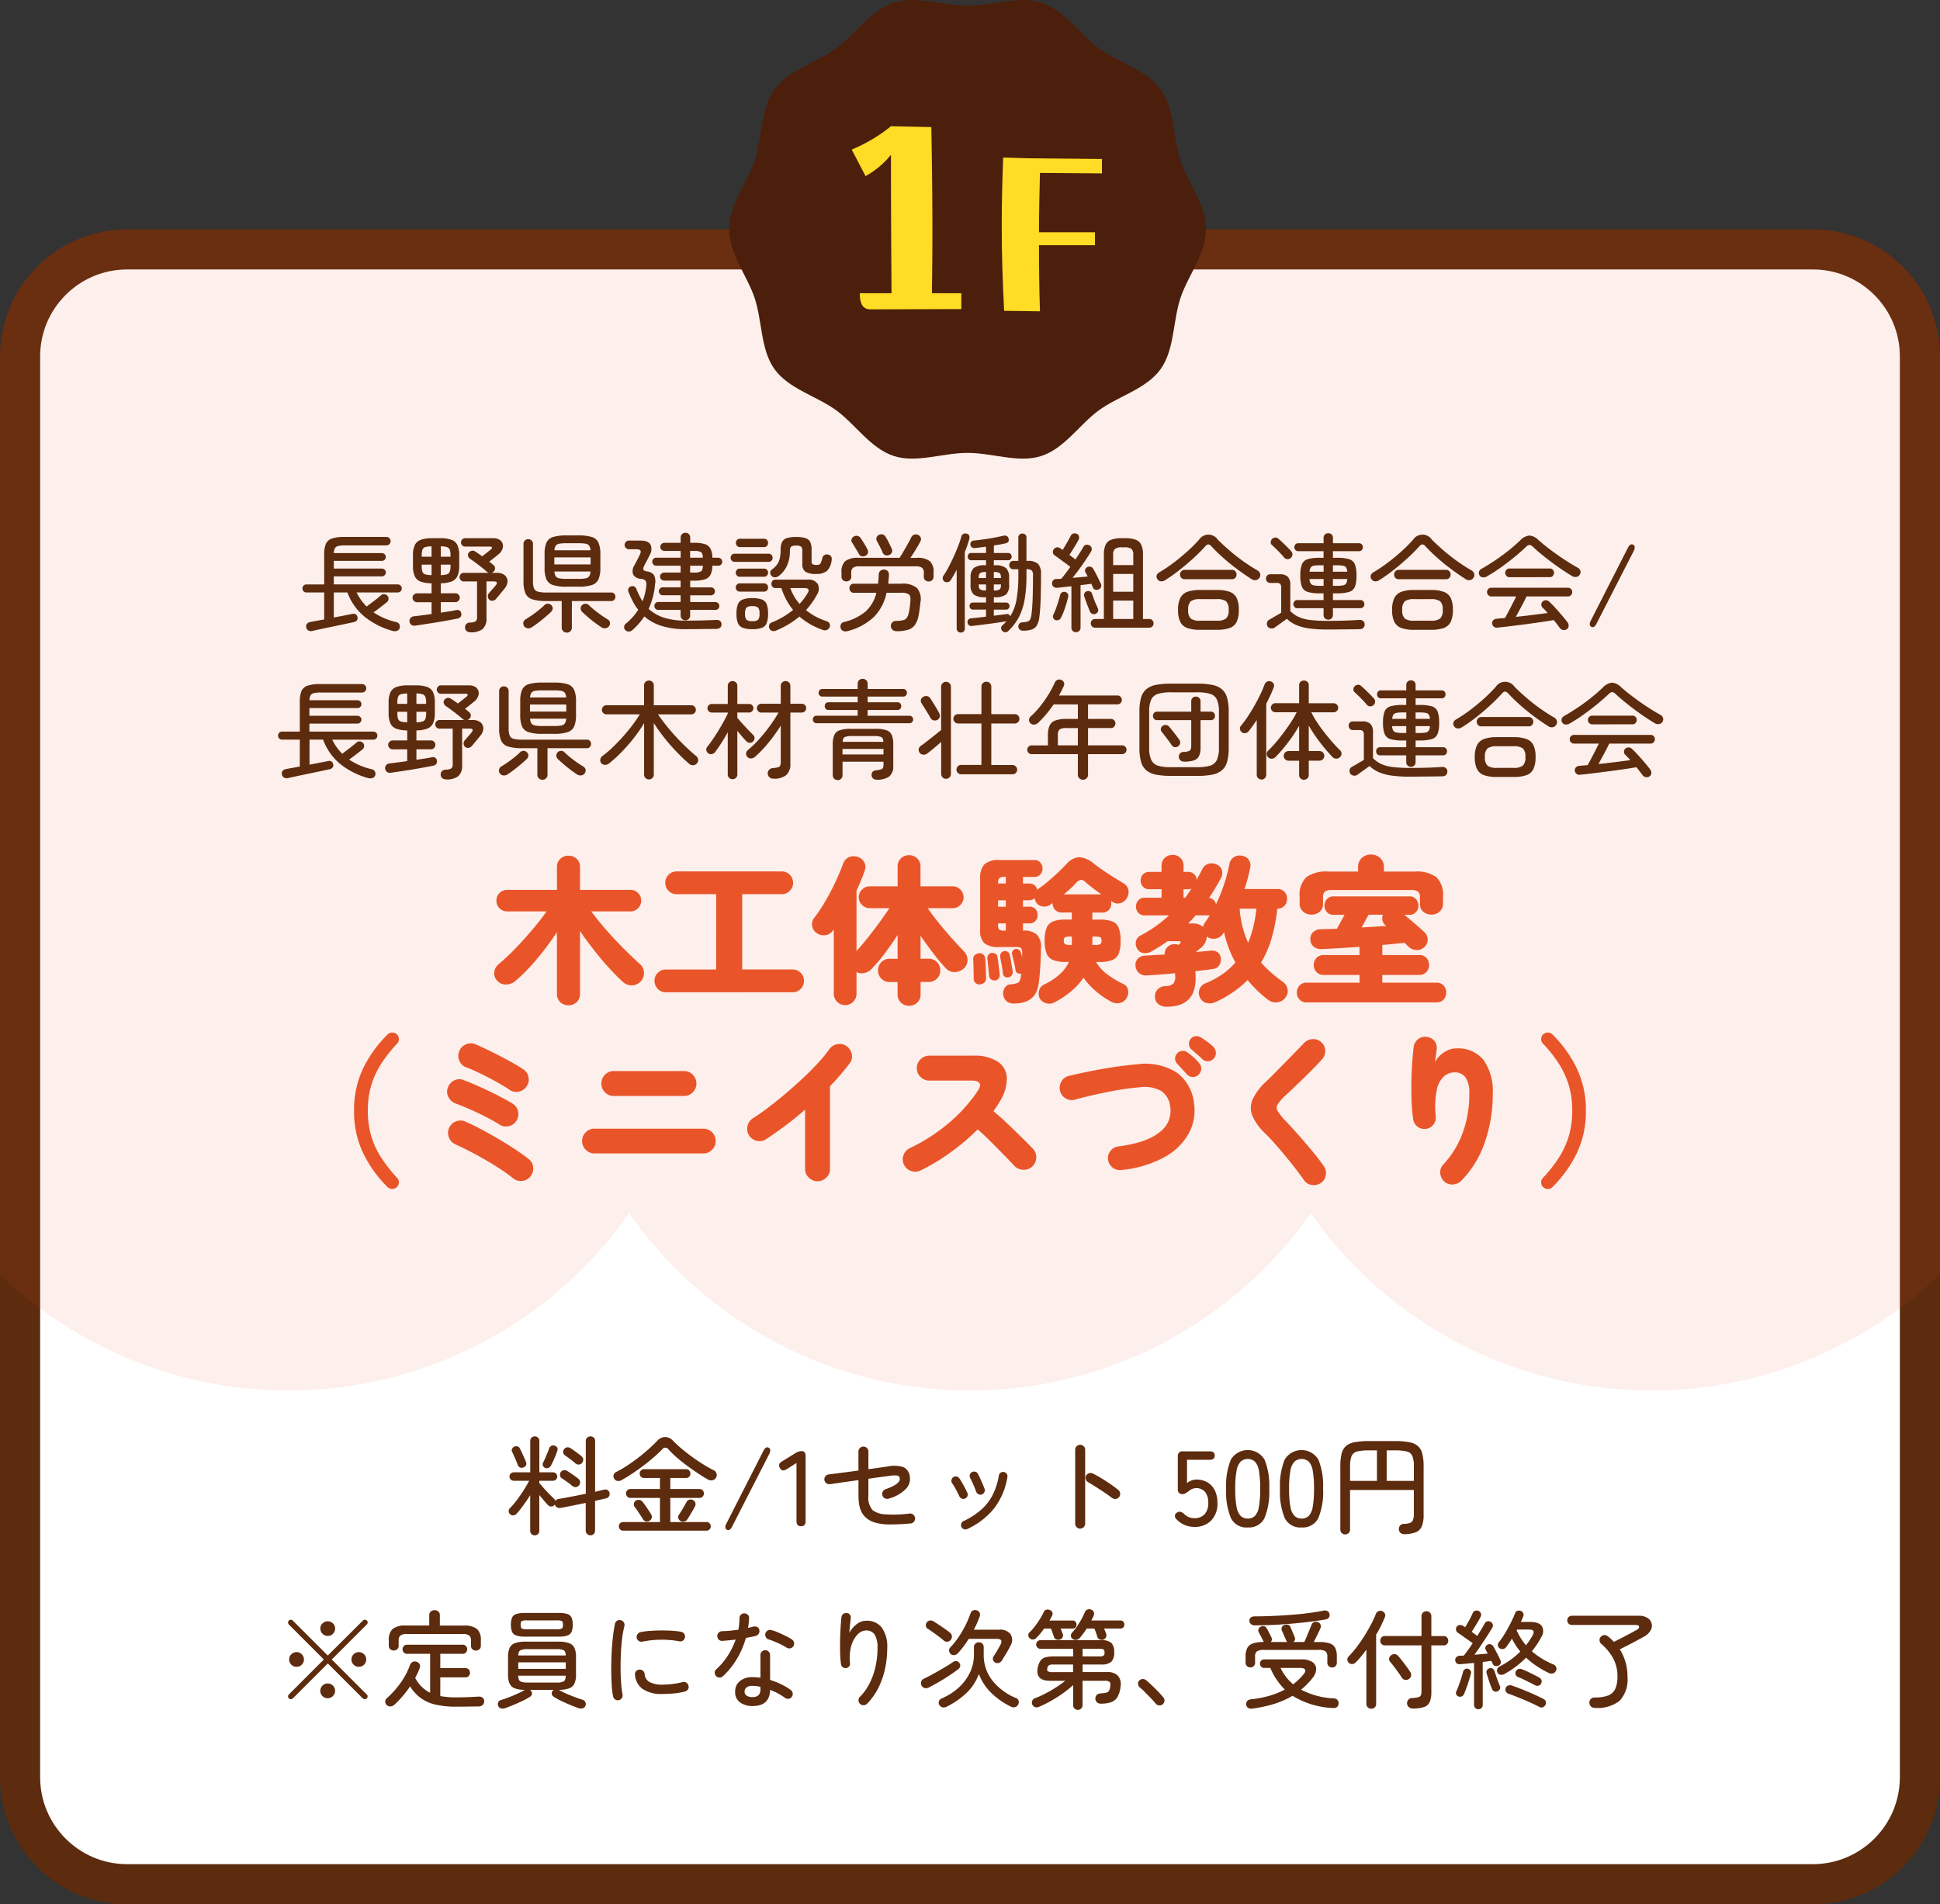
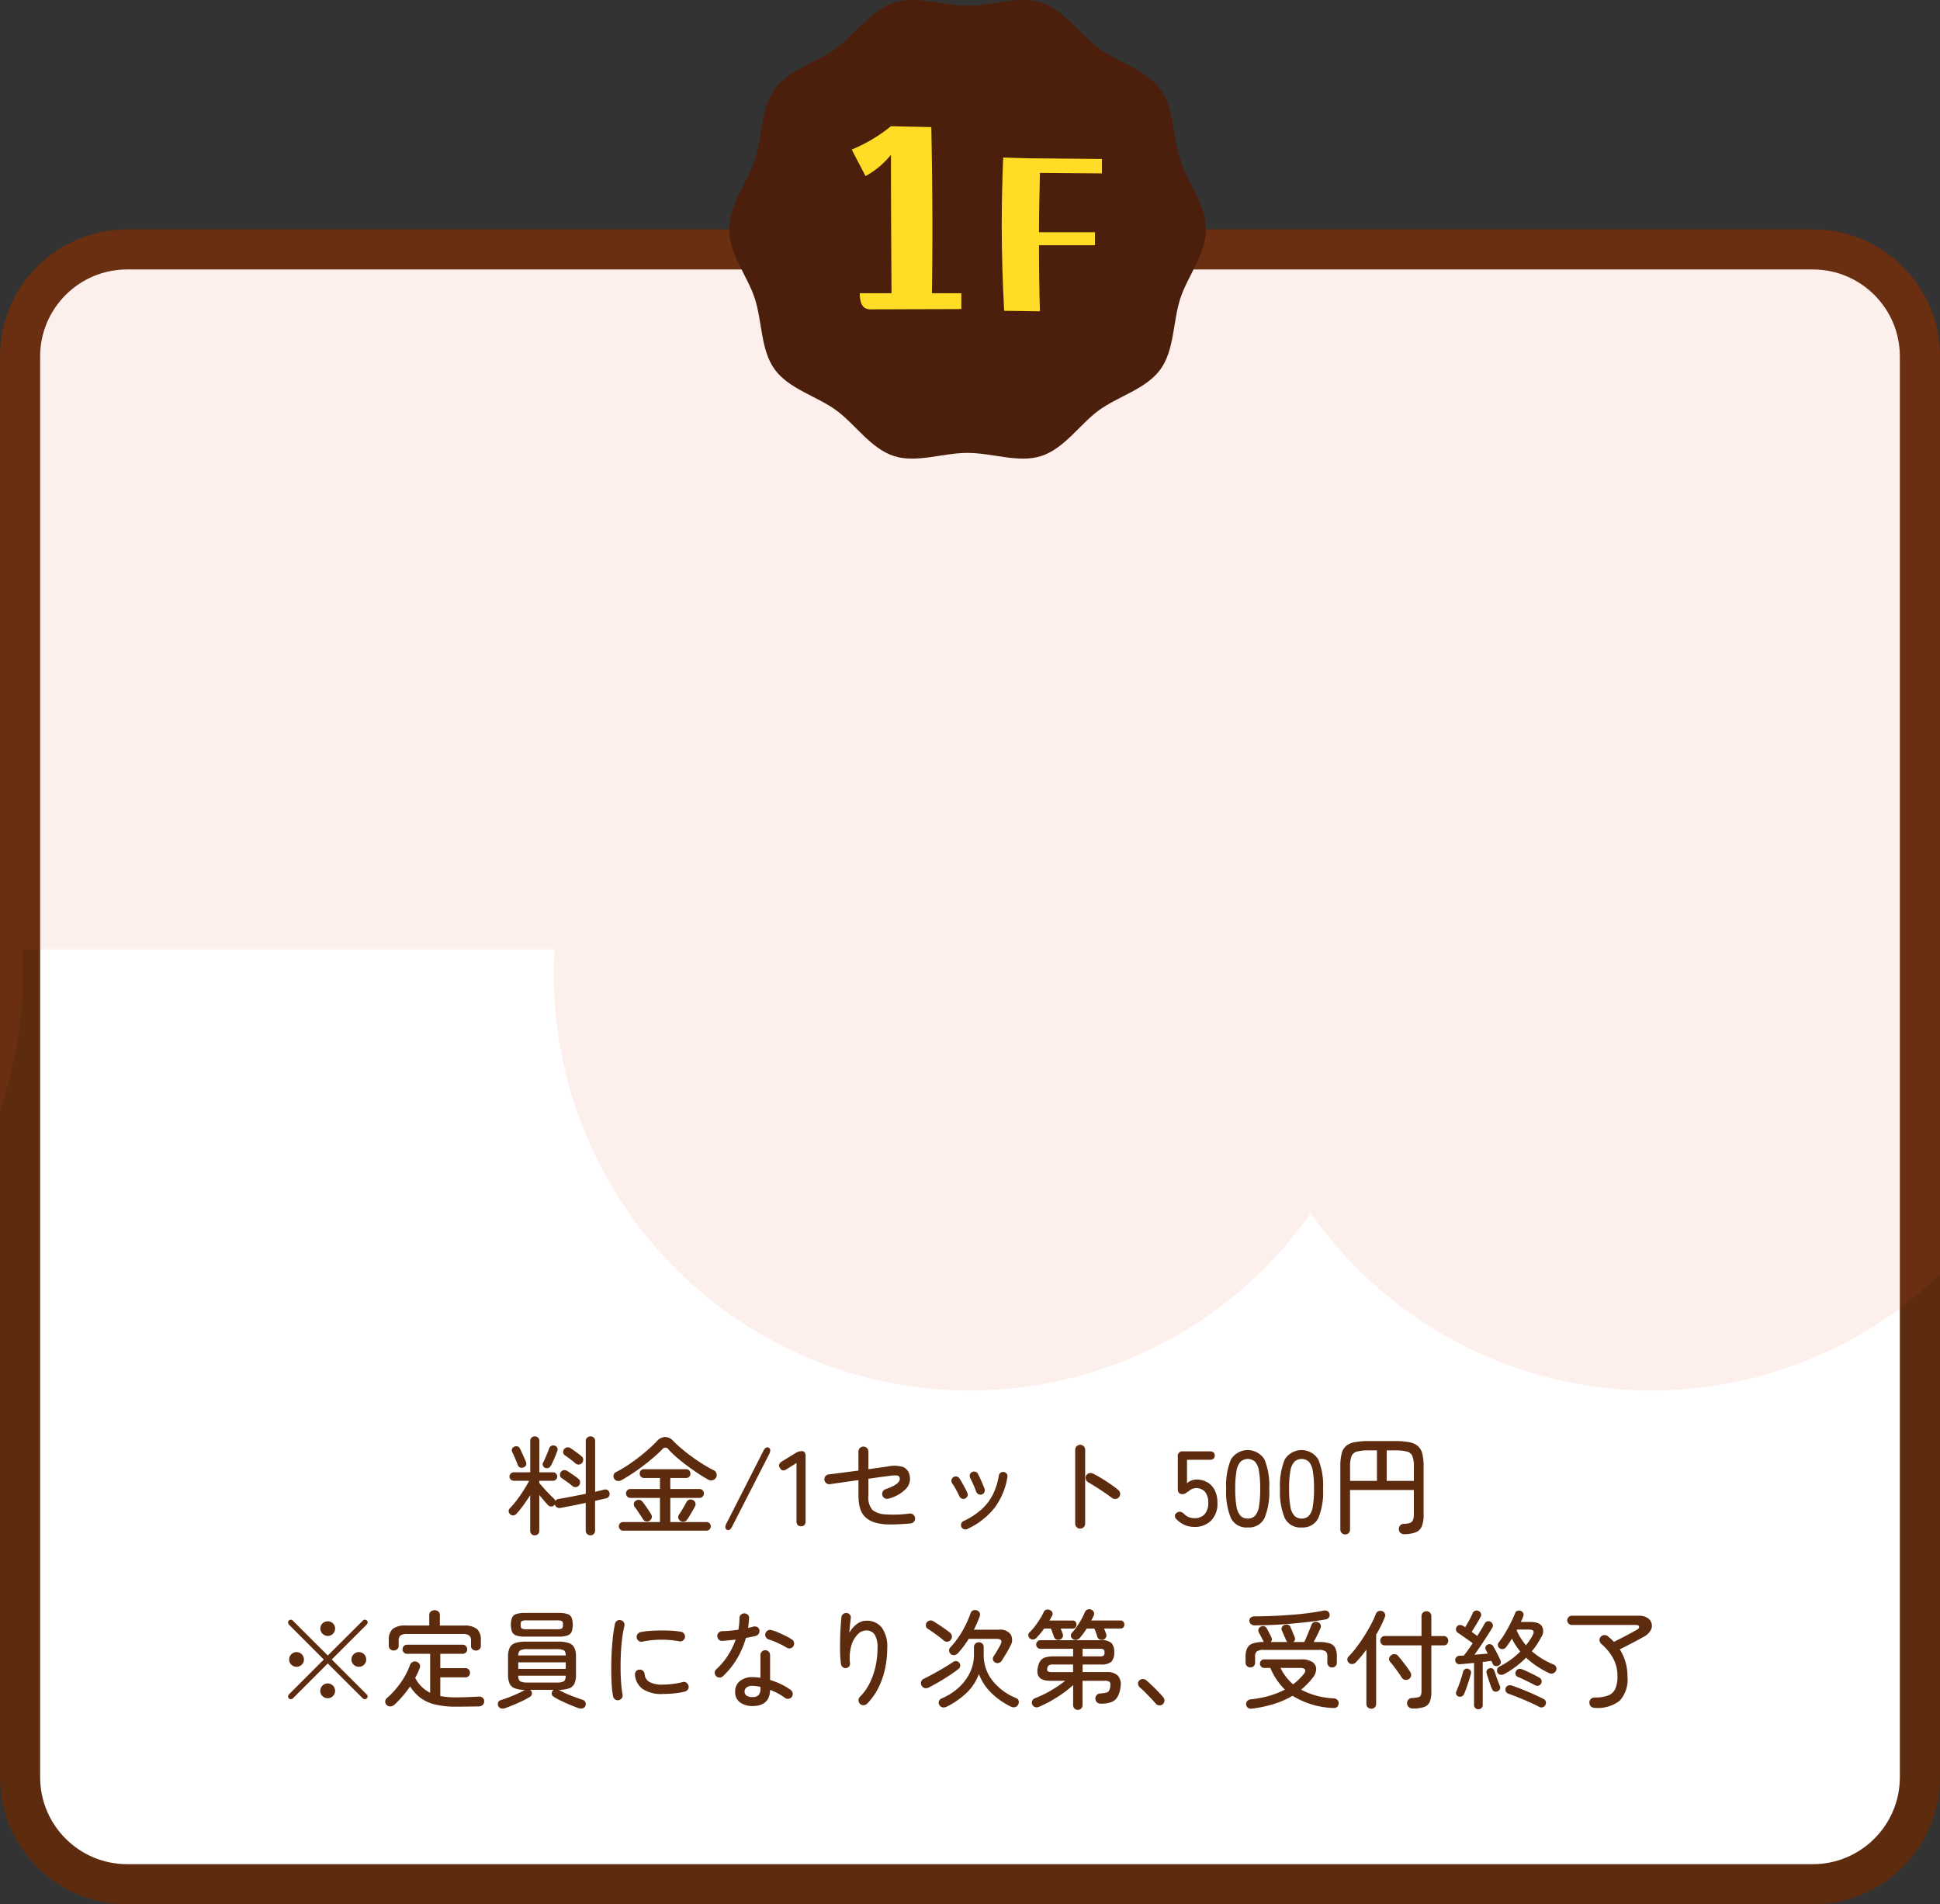
<svg xmlns="http://www.w3.org/2000/svg" width="290" height="284.708" viewBox="0 0 290 284.708">
  <rect x="0" y="0" width="290" height="284.708" fill="#333333" stroke="none" />
  <defs>
    <clipPath id="a">
      <path d="M19,0H271a19,19,0,0,1,19,19V231.422a19,19,0,0,1-19,19H19a19,19,0,0,1-19-19V19A19,19,0,0,1,19,0Z" transform="translate(43 6334)" fill="#fff" stroke="#5d2b0d" stroke-width="6" />
    </clipPath>
    <clipPath id="b">
      <rect width="531.974" height="311.399" fill="#e95529" />
    </clipPath>
    <clipPath id="c">
      <rect width="71.267" height="68.572" fill="none" />
    </clipPath>
  </defs>
  <g transform="translate(-43 -6282.714)">
    <g transform="translate(43 6317)" fill="#fff">
      <path d="M 271 247.422 L 19 247.422 C 14.726 247.422 10.708 245.758 7.686 242.736 C 4.664 239.714 3 235.696 3 231.422 L 3 19 C 3 14.726 4.664 10.708 7.686 7.686 C 10.708 4.664 14.726 3 19 3 L 271 3 C 275.274 3 279.292 4.664 282.314 7.686 C 285.336 10.708 287 14.726 287 19 L 287 231.422 C 287 235.696 285.336 239.714 282.314 242.736 C 279.292 245.758 275.274 247.422 271 247.422 Z" stroke="none" />
      <path d="M 19 6 C 11.832 6 6 11.832 6 19 L 6 231.422 C 6 238.591 11.832 244.422 19 244.422 L 271 244.422 C 278.168 244.422 284 238.591 284 231.422 L 284 19 C 284 11.832 278.168 6 271 6 L 19 6 M 19 1.52587890625e-05 L 271 1.52587890625e-05 C 281.493 1.52587890625e-05 290 8.507 290 19 L 290 231.422 C 290 241.916 281.493 250.422 271 250.422 L 19 250.422 C 8.507 250.422 0 241.916 0 231.422 L 0 19 C 0 8.507 8.507 1.52587890625e-05 19 1.52587890625e-05 Z" stroke="none" fill="#5d2b0d" />
    </g>
    <path d="M53.928,20.36a.67.67,0,0,1-.672-.688V14.36q-.5.784-1.04,1.528a15.588,15.588,0,0,1-1.008,1.256.7.7,0,0,1-.472.232.591.591,0,0,1-.488-.184.561.561,0,0,1-.208-.448.581.581,0,0,1,.192-.448,11.62,11.62,0,0,0,.976-1.144q.544-.712,1.048-1.5T53.1,12.2h-2.3a.627.627,0,0,1-.448-.184.588.588,0,0,1-.192-.44.606.606,0,0,1,.192-.456.627.627,0,0,1,.448-.184h2.464V6.248a.651.651,0,0,1,.2-.5.674.674,0,0,1,.472-.184.694.694,0,0,1,.488.184.651.651,0,0,1,.2.5v4.688h2.032a.629.629,0,0,1,.64.64.6.6,0,0,1-.184.44.619.619,0,0,1-.456.184H54.616v.336q.288.336.7.8t.84.9q.424.432.7.688a.681.681,0,0,1,.176.288.7.7,0,0,1,.5-.3q.768-.128,1.864-.336t2.168-.432V6.248a.638.638,0,0,1,.208-.5.723.723,0,0,1,.5-.184.694.694,0,0,1,.488.184.651.651,0,0,1,.2.5v7.6l.744-.176.616-.144a.6.6,0,0,1,.512.072.68.68,0,0,1-.208,1.224L63.84,15q-.424.1-.888.208v4.448a.683.683,0,0,1-.2.5.664.664,0,0,1-.488.2.691.691,0,0,1-.5-.2.67.67,0,0,1-.208-.5V15.512q-.992.208-1.992.408t-1.8.344a.733.733,0,0,1-.528-.1.72.72,0,0,1-.3-.432.372.372,0,0,1-.064.1.593.593,0,0,1-.456.216.615.615,0,0,1-.472-.184q-.256-.272-.608-.68t-.72-.856v5.344a.657.657,0,0,1-.2.5A.678.678,0,0,1,53.928,20.36Zm6.08-10.768q-.3-.272-.76-.616t-.824-.6a.553.553,0,0,1-.24-.44A.7.7,0,0,1,58.8,7.2a.764.764,0,0,1,.5.136q.224.144.536.368t.624.456q.312.232.5.408a.606.606,0,0,1,.224.48.731.731,0,0,1-.208.512.644.644,0,0,1-.472.216A.721.721,0,0,1,60.008,9.592Zm-.448,3.392a9.066,9.066,0,0,0-.776-.608q-.472-.336-.84-.576a.593.593,0,0,1-.232-.44.677.677,0,0,1,.136-.488.7.7,0,0,1,.448-.256.77.77,0,0,1,.512.128q.24.144.552.36l.624.432a4.806,4.806,0,0,1,.5.392.631.631,0,0,1,.232.48.731.731,0,0,1-.184.512.673.673,0,0,1-.472.224A.724.724,0,0,1,59.56,12.984ZM55.5,10.28a.606.606,0,0,1-.344-.344.508.508,0,0,1,.024-.44q.144-.272.32-.68t.344-.808q.168-.4.248-.656a.7.7,0,0,1,.352-.384.581.581,0,0,1,.48-.016.576.576,0,0,1,.384.784q-.112.32-.28.736t-.352.824a7.215,7.215,0,0,1-.344.68.663.663,0,0,1-.352.3A.624.624,0,0,1,55.5,10.28Zm-3.248-.08a.619.619,0,0,1-.5.016.578.578,0,0,1-.336-.352q-.1-.256-.248-.616t-.312-.728q-.16-.368-.3-.64a.508.508,0,0,1-.008-.456.612.612,0,0,1,.344-.328.647.647,0,0,1,.5-.024.612.612,0,0,1,.336.328q.128.24.3.624t.344.76q.168.376.264.632a.58.58,0,0,1-.008.472A.621.621,0,0,1,52.248,10.2Zm14.9,9.456a.6.6,0,0,1-.464-.192.642.642,0,0,1-.176-.448.634.634,0,0,1,.176-.456.613.613,0,0,1,.464-.184h5.5V14.76h-4.4a.631.631,0,0,1-.488-.2.655.655,0,0,1-.184-.456.674.674,0,0,1,.184-.472.631.631,0,0,1,.488-.2h4.4V11.784H70.28a.619.619,0,0,1-.48-.192.7.7,0,0,1,0-.928.619.619,0,0,1,.48-.192h6.272a.619.619,0,0,1,.48.192.7.7,0,0,1,0,.928.619.619,0,0,1-.48.192H74.2v1.648h4.352a.631.631,0,0,1,.488.2.674.674,0,0,1,.184.472.655.655,0,0,1-.184.456.631.631,0,0,1-.488.2H74.2v3.616h5.392a.617.617,0,0,1,.656.64.642.642,0,0,1-.176.448.619.619,0,0,1-.48.192Zm-.256-7.536a.919.919,0,0,1-.608.1.707.707,0,0,1-.552-.9.609.609,0,0,1,.344-.416,16.548,16.548,0,0,0,1.616-.936q.848-.552,1.672-1.184T70.92,7.5q.736-.648,1.28-1.224a1.665,1.665,0,0,1,1.208-.616,1.609,1.609,0,0,1,1.192.552q.544.56,1.3,1.2T77.52,8.672q.856.616,1.688,1.128t1.52.848a.716.716,0,0,1,.376.472.707.707,0,0,1-.072.616.835.835,0,0,1-.528.384.892.892,0,0,1-.656-.1q-.64-.352-1.44-.88T76.776,10q-.832-.616-1.576-1.256a13.209,13.209,0,0,1-1.256-1.216.564.564,0,0,0-.96-.016q-.528.544-1.248,1.168T70.184,9.936q-.832.632-1.68,1.192T66.888,12.12Zm8.8,6.08a.7.7,0,0,1-.3-.432.586.586,0,0,1,.1-.5q.16-.224.376-.576t.424-.72q.208-.368.336-.608a.632.632,0,0,1,.416-.336.691.691,0,0,1,.544.064.624.624,0,0,1,.352.408.719.719,0,0,1-.064.552q-.128.24-.344.616t-.432.736q-.216.36-.376.584a.665.665,0,0,1-.464.312A.761.761,0,0,1,75.688,18.2Zm-4.576-.032a.709.709,0,0,1-.528.112.644.644,0,0,1-.448-.288q-.144-.24-.376-.592l-.464-.7a6.005,6.005,0,0,0-.408-.56.652.652,0,0,1-.144-.5A.6.6,0,0,1,69,15.208a.731.731,0,0,1,.528-.152.679.679,0,0,1,.5.264q.176.208.424.56t.488.712q.24.36.368.584a.648.648,0,0,1,.12.528A.713.713,0,0,1,71.112,18.168Zm12.32.88q-.352.7-.784.48-.416-.256-.08-.912L88.12,7.72q.352-.688.784-.464.416.224.1.912ZM93.752,19q-.688,0-.688-.768V9.544l-1.472.928q-.656.432-.992-.16-.384-.592.272-.992l2.08-1.28a1.711,1.711,0,0,1,.928-.272q.544,0,.544.768v9.7Q94.424,19,93.752,19Zm16.368-.416q-1.872.16-3.152.144a7.982,7.982,0,0,1-2.12-.264,3.625,3.625,0,0,1-1.4-.744,2.867,2.867,0,0,1-.736-1.016,4.306,4.306,0,0,1-.312-1.168,9.493,9.493,0,0,1-.072-1.128V12.1l-2.256.32q-1.12.16-1.984.288a.707.707,0,0,1-.552-.136.727.727,0,0,1-.3-.488.73.73,0,0,1,.64-.832q.8-.1,2-.256t2.448-.32V7.816a.7.7,0,0,1,.224-.52.68.68,0,0,1,.528-.2.7.7,0,0,1,.528.216.723.723,0,0,1,.208.52v2.64l1.832-.256q.792-.112,1.08-.16a4.572,4.572,0,0,1,2.312.1,1.692,1.692,0,0,1,.952,1.328,2.152,2.152,0,0,1-.528,1.888,5.622,5.622,0,0,1-2.592,1.488.775.775,0,0,1-.568-.024.649.649,0,0,1-.376-.408.7.7,0,0,1,.016-.568.733.733,0,0,1,.416-.392q2.24-.768,2.144-1.6a.458.458,0,0,0-.328-.44,4.082,4.082,0,0,0-1.192.04l-1.224.16q-.856.112-1.944.272v2.512a2.9,2.9,0,0,0,.624,2.176,3.383,3.383,0,0,0,1.888.632,18.241,18.241,0,0,0,3.648-.12.7.7,0,0,1,.552.168.746.746,0,0,1,.264.5.739.739,0,0,1-.672.816Zm8.464.832a.621.621,0,0,1-.488.024.668.668,0,0,1-.376-.328.682.682,0,0,1-.024-.512.607.607,0,0,1,.328-.368,11.165,11.165,0,0,0,2.7-1.752,7.567,7.567,0,0,0,1.688-2.208,10.029,10.029,0,0,0,.9-2.856.649.649,0,0,1,.752-.528.638.638,0,0,1,.528.752,10.371,10.371,0,0,1-1.92,4.6A11,11,0,0,1,118.584,19.416Zm2.176-5.168a.642.642,0,0,1-.5-.04.667.667,0,0,1-.336-.376q-.176-.5-.432-1.08t-.448-.936a.722.722,0,0,1-.072-.5.556.556,0,0,1,.3-.392.619.619,0,0,1,.5-.08.584.584,0,0,1,.4.3q.16.288.352.712t.368.84q.176.416.288.72a.642.642,0,0,1-.04.5A.667.667,0,0,1,120.76,14.248Zm-2.5.608a.578.578,0,0,1-.488.008.669.669,0,0,1-.36-.344q-.24-.512-.52-1.032a8.738,8.738,0,0,0-.552-.9.619.619,0,0,1-.112-.488.667.667,0,0,1,.256-.424.645.645,0,0,1,.488-.12.617.617,0,0,1,.424.264,7.149,7.149,0,0,1,.432.688q.224.4.432.792t.336.7a.579.579,0,0,1,.024.5A.662.662,0,0,1,118.264,14.856Zm17.2,4.5a.7.7,0,0,1-.52-.224.736.736,0,0,1-.216-.528V7.56a.737.737,0,0,1,.736-.736A.728.728,0,0,1,136,7.04a.709.709,0,0,1,.216.52V18.6a.736.736,0,0,1-.216.528A.715.715,0,0,1,135.464,19.352Zm4.736-4.608q-.448-.352-1.064-.768t-1.256-.824q-.64-.408-1.2-.728a.749.749,0,0,1-.352-.432.729.729,0,0,1,.032-.56.707.707,0,0,1,.44-.36.774.774,0,0,1,.568.04q.64.32,1.336.744t1.344.872q.648.448,1.128.848a.77.77,0,0,1,.272.52.7.7,0,0,1-.176.552.733.733,0,0,1-.512.264A.8.8,0,0,1,140.2,14.744ZM152.52,19.1a3.581,3.581,0,0,1-1.448-.3,3.642,3.642,0,0,1-1.208-.848.648.648,0,0,1-.232-.552.594.594,0,0,1,.312-.44.656.656,0,0,1,.512-.12,1.3,1.3,0,0,1,.512.28,2.064,2.064,0,0,0,1.552.672,1.983,1.983,0,0,0,1.56-.6,2.447,2.447,0,0,0,.536-1.688,2.511,2.511,0,0,0-.472-1.632,1.715,1.715,0,0,0-1.952-.44,1.617,1.617,0,0,0-.5.328q-.256.16-.448.3a.81.81,0,0,1-.48.136q-.7,0-.7-.752V8.568a.679.679,0,0,1,.768-.768h4q.752,0,.752.624,0,.64-.752.64h-3.392v3.5a2.106,2.106,0,0,1,1.424-.544,3.181,3.181,0,0,1,1.6.4,2.825,2.825,0,0,1,1.112,1.176,4.034,4.034,0,0,1,.408,1.9,3.563,3.563,0,0,1-.952,2.672A3.434,3.434,0,0,1,152.52,19.1Zm8,.08a2.57,2.57,0,0,1-2.528-1.424,10.263,10.263,0,0,1-.7-4.352,10.321,10.321,0,0,1,.7-4.36,2.933,2.933,0,0,1,5.04,0,10.321,10.321,0,0,1,.7,4.36,10.263,10.263,0,0,1-.7,4.352A2.557,2.557,0,0,1,160.52,19.176Zm0-1.328a1.46,1.46,0,0,0,1.08-.408,2.64,2.64,0,0,0,.592-1.384,15.036,15.036,0,0,0,.184-2.656,15.155,15.155,0,0,0-.184-2.672,2.64,2.64,0,0,0-.592-1.384,1.623,1.623,0,0,0-2.152,0,2.639,2.639,0,0,0-.608,1.384,14.535,14.535,0,0,0-.192,2.672,14.422,14.422,0,0,0,.192,2.656,2.639,2.639,0,0,0,.608,1.384A1.466,1.466,0,0,0,160.52,17.848Zm8.048,1.328a2.57,2.57,0,0,1-2.528-1.424,10.263,10.263,0,0,1-.7-4.352,10.321,10.321,0,0,1,.7-4.36,2.933,2.933,0,0,1,5.04,0,10.321,10.321,0,0,1,.7,4.36,10.263,10.263,0,0,1-.7,4.352A2.557,2.557,0,0,1,168.568,19.176Zm0-1.328a1.46,1.46,0,0,0,1.08-.408,2.64,2.64,0,0,0,.592-1.384,15.036,15.036,0,0,0,.184-2.656,15.155,15.155,0,0,0-.184-2.672,2.64,2.64,0,0,0-.592-1.384,1.623,1.623,0,0,0-2.152,0,2.639,2.639,0,0,0-.608,1.384A14.535,14.535,0,0,0,166.7,13.4a14.422,14.422,0,0,0,.192,2.656,2.639,2.639,0,0,0,.608,1.384A1.466,1.466,0,0,0,168.568,17.848Zm6.528,2.368a.715.715,0,0,1-.528-.208.736.736,0,0,1-.208-.544V10.072a7.935,7.935,0,0,1,.192-1.928,2.174,2.174,0,0,1,.672-1.152,2.818,2.818,0,0,1,1.32-.568,11.747,11.747,0,0,1,2.136-.16h3.808a11.637,11.637,0,0,1,2.12.16,2.818,2.818,0,0,1,1.32.568,2.217,2.217,0,0,1,.68,1.152,7.631,7.631,0,0,1,.2,1.928v7.216a4.369,4.369,0,0,1-.28,1.744,1.614,1.614,0,0,1-.9.872,4.84,4.84,0,0,1-1.624.28.931.931,0,0,1-.624-.168.722.722,0,0,1-.272-.536.827.827,0,0,1,.176-.576.684.684,0,0,1,.528-.256,3.083,3.083,0,0,0,.936-.136.772.772,0,0,0,.464-.44,2.468,2.468,0,0,0,.136-.928V13.576h-9.536v5.888a.752.752,0,0,1-.2.544A.689.689,0,0,1,175.1,20.216Zm6.192-8h4.064V10.072a4.131,4.131,0,0,0-.224-1.568,1.2,1.2,0,0,0-.84-.68,7.283,7.283,0,0,0-1.8-.168h-1.2Zm-5.472,0h4.016V7.656H178.68a7.283,7.283,0,0,0-1.8.168,1.2,1.2,0,0,0-.84.68,4.131,4.131,0,0,0-.224,1.568ZM17.176,44.744a.446.446,0,0,1-.112-.3.39.39,0,0,1,.112-.288l5.232-5.232-5.232-5.232a.446.446,0,0,1-.112-.3.39.39,0,0,1,.112-.288.406.406,0,0,1,.592,0L23,38.328,28.248,33.1a.406.406,0,0,1,.592,0,.343.343,0,0,1,.12.288.446.446,0,0,1-.136.3L23.592,38.92l5.232,5.232a.365.365,0,0,1,.128.288.415.415,0,0,1-.128.3.39.39,0,0,1-.288.112.446.446,0,0,1-.3-.112L23,39.512l-5.232,5.232a.39.39,0,0,1-.288.112A.446.446,0,0,1,17.176,44.744Zm5.808-.032a1.1,1.1,0,0,1-.776-1.888,1.1,1.1,0,0,1,1.56,1.56A1.053,1.053,0,0,1,22.984,44.712Zm-4.656-4.7a1.074,1.074,0,0,1-.776-.32,1.035,1.035,0,0,1-.328-.768,1.053,1.053,0,0,1,.328-.784,1.1,1.1,0,0,1,1.88.784,1.047,1.047,0,0,1-.32.768A1.066,1.066,0,0,1,18.328,40.008Zm9.312,0a1.074,1.074,0,0,1-.776-.32,1.035,1.035,0,0,1-.328-.768,1.053,1.053,0,0,1,.328-.784,1.1,1.1,0,0,1,1.88.784,1.047,1.047,0,0,1-.32.768A1.066,1.066,0,0,1,27.64,40.008ZM22.984,35.4a1.12,1.12,0,0,1-1.1-1.1,1.027,1.027,0,0,1,.328-.776,1.131,1.131,0,0,1,1.56,0,1.04,1.04,0,0,1,.32.776,1.074,1.074,0,0,1-.32.776A1.053,1.053,0,0,1,22.984,35.4ZM42.2,45.976a13.232,13.232,0,0,1-3.168-.328,5.944,5.944,0,0,1-2.2-1.008,6.371,6.371,0,0,1-1.528-1.7A14.888,14.888,0,0,1,34.192,44.4a15.843,15.843,0,0,1-1.24,1.288,1.025,1.025,0,0,1-.552.248.719.719,0,0,1-.584-.2.679.679,0,0,1-.016-1.008,13.236,13.236,0,0,0,2.1-2.336,10.949,10.949,0,0,0,1.392-2.656.816.816,0,0,1,.416-.456.7.7,0,0,1,.592-.008.741.741,0,0,1,.432.376.661.661,0,0,1,0,.568,6.575,6.575,0,0,1-.3.728q-.176.36-.368.728A5.069,5.069,0,0,0,38.3,43.9V38.072h-3.44a.67.67,0,0,1-.688-.672.678.678,0,0,1,.192-.488.657.657,0,0,1,.5-.2h8.288a.651.651,0,0,1,.5.2.694.694,0,0,1,.184.488.674.674,0,0,1-.184.472.651.651,0,0,1-.5.2H39.816v2.144h3.76a.651.651,0,0,1,.5.2.739.739,0,0,1,0,.976.651.651,0,0,1-.5.2h-3.76v2.8a13.4,13.4,0,0,0,2.384.192q.8,0,1.656-.032t1.656-.08a.872.872,0,0,1,.616.152.643.643,0,0,1,.248.552.69.69,0,0,1-.232.552.953.953,0,0,1-.6.216q-.464,0-1.048.008l-1.184.016Q42.712,45.976,42.2,45.976Zm-9.344-8.4a.756.756,0,0,1-.52-.192.67.67,0,0,1-.216-.528v-.8a2.171,2.171,0,0,1,.576-1.7,2.994,2.994,0,0,1,1.984-.512h3.488V32.3a.675.675,0,0,1,.24-.56.87.87,0,0,1,.56-.192.838.838,0,0,1,.552.192.685.685,0,0,1,.232.56v1.552H43.32a2.994,2.994,0,0,1,1.984.512,2.171,2.171,0,0,1,.576,1.7v.8a.67.67,0,0,1-.216.528.756.756,0,0,1-.52.192.775.775,0,0,1-.52-.184.627.627,0,0,1-.216-.5V36.1a.945.945,0,0,0-.272-.768,1.579,1.579,0,0,0-.976-.224H34.84a1.579,1.579,0,0,0-.976.224.945.945,0,0,0-.272.768v.784a.627.627,0,0,1-.216.5A.775.775,0,0,1,32.856,37.576ZM49.5,46.2a1,1,0,0,1-.608.032.629.629,0,0,1-.4-.336.669.669,0,0,1-.024-.544A.552.552,0,0,1,48.84,45q.528-.16,1.2-.416t1.32-.552a9.334,9.334,0,0,0,1.08-.568,4.344,4.344,0,0,1-1.488-.232,1.381,1.381,0,0,1-.776-.712,3.22,3.22,0,0,1-.232-1.344v-2.64a3.127,3.127,0,0,1,.248-1.376,1.413,1.413,0,0,1,.832-.7,4.894,4.894,0,0,1,1.592-.208h4.816a4.894,4.894,0,0,1,1.592.208,1.413,1.413,0,0,1,.832.7,3.127,3.127,0,0,1,.248,1.376v2.64a3.171,3.171,0,0,1-.24,1.36,1.381,1.381,0,0,1-.792.7,4.7,4.7,0,0,1-1.528.224,9.564,9.564,0,0,0,1.08.552q.632.28,1.3.528t1.176.408a.623.623,0,0,1,.4.352.647.647,0,0,1,.016.544.625.625,0,0,1-.392.368A.943.943,0,0,1,60.5,46.2q-.544-.192-1.24-.48T57.9,45.112a9.711,9.711,0,0,1-1.136-.624.6.6,0,0,1-.288-.416.635.635,0,0,1,.128-.464l.144-.144H53.256a1.118,1.118,0,0,1,.128.144.577.577,0,0,1,.136.464.647.647,0,0,1-.28.416,9.712,9.712,0,0,1-1.136.624q-.672.32-1.368.608T49.5,46.2Zm2.928-10.7a3.752,3.752,0,0,1-1.256-.168,1.057,1.057,0,0,1-.632-.552,3.256,3.256,0,0,1,0-2.112,1.029,1.029,0,0,1,.632-.544,3.927,3.927,0,0,1,1.256-.16H57.56a3.914,3.914,0,0,1,1.264.16,1.028,1.028,0,0,1,.624.544,3.256,3.256,0,0,1,0,2.112,1.056,1.056,0,0,1-.624.552,3.74,3.74,0,0,1-1.264.168Zm.352-1.1h4.416a1.72,1.72,0,0,0,.792-.112q.168-.112.168-.56t-.168-.552a1.839,1.839,0,0,0-.792-.1H52.776a1.783,1.783,0,0,0-.776.1q-.168.1-.168.552t.168.56A1.668,1.668,0,0,0,52.776,34.392Zm.1,7.968h4.3a2.2,2.2,0,0,0,1.1-.184q.272-.184.288-.84h-7.1q.016.656.3.84A2.254,2.254,0,0,0,52.872,42.36Zm-1.408-2.048h7.1v-.976h-7.1Zm0-2h7.1q-.016-.608-.3-.776a2.4,2.4,0,0,0-1.088-.168h-4.3a2.4,2.4,0,0,0-1.088.168Q51.5,37.7,51.464,38.312ZM66.472,45a.626.626,0,0,1-.528-.112.764.764,0,0,1-.3-.464,13.925,13.925,0,0,1-.208-1.8q-.064-1.064-.064-2.3t.064-2.48q.064-1.248.192-2.352t.3-1.9a.692.692,0,0,1,.32-.464.655.655,0,0,1,.544-.08.665.665,0,0,1,.456.32.755.755,0,0,1,.088.56A14.966,14.966,0,0,0,67,35.784q-.128,1.04-.184,2.192t-.048,2.28q.008,1.128.08,2.144a15.263,15.263,0,0,0,.216,1.768.715.715,0,0,1-.12.536A.672.672,0,0,1,66.472,45Zm6.608-.928a4.937,4.937,0,0,1-3.048-.768,2.876,2.876,0,0,1-1.112-2.08.711.711,0,0,1,.152-.536.638.638,0,0,1,.488-.248.711.711,0,0,1,.536.152.69.69,0,0,1,.264.488,1.461,1.461,0,0,0,.72,1.2,3.97,3.97,0,0,0,2.016.4,12.747,12.747,0,0,0,1.36-.088,11.732,11.732,0,0,0,1.616-.3.6.6,0,0,1,.536.1.753.753,0,0,1,.312.464.627.627,0,0,1-.088.544.8.8,0,0,1-.472.32,10.625,10.625,0,0,1-1.672.28Q73.848,44.072,73.08,44.072Zm-3.04-7.824a.692.692,0,0,1-.552-.1.729.729,0,0,1-.312-.472.715.715,0,0,1,.12-.536.722.722,0,0,1,.456-.312,10.427,10.427,0,0,1,1.4-.184q.792-.056,1.632-.064t1.624.04a12.271,12.271,0,0,1,1.408.16.732.732,0,0,1,.456.3.718.718,0,0,1,.12.544.764.764,0,0,1-.3.464.653.653,0,0,1-.544.112A14.7,14.7,0,0,0,70.04,36.248ZM86.488,45.88a3.121,3.121,0,0,1-1.84-.528,1.841,1.841,0,0,1-.752-1.616,1.949,1.949,0,0,1,.712-1.592,2.9,2.9,0,0,1,1.9-.584q.288,0,.576.024t.592.056V38.248a.7.7,0,0,1,.208-.5.715.715,0,0,1,1.024,0,.7.7,0,0,1,.208.5v3.728a11.588,11.588,0,0,1,1.68.664,9.179,9.179,0,0,1,1.408.84.7.7,0,0,1,.288.472.735.735,0,0,1-.128.552.653.653,0,0,1-.464.288.7.7,0,0,1-.544-.128,9.2,9.2,0,0,0-2.24-1.2Q89.064,45.88,86.488,45.88Zm-4.432-4.448a.716.716,0,0,1-.5.192.686.686,0,0,1-.5-.208.773.773,0,0,1-.216-.52.637.637,0,0,1,.216-.5A9.849,9.849,0,0,0,82.8,38.336a11.432,11.432,0,0,0,1.176-2.392q-.528.064-1.032.112t-.952.08a.694.694,0,0,1-.56-.2.784.784,0,0,1-.208-.568.658.658,0,0,1,.232-.488.913.913,0,0,1,.568-.2,10.757,10.757,0,0,0,1.12-.064q.608-.064,1.232-.144.08-.448.12-.88t.04-.848a.71.71,0,0,1,.72-.72.75.75,0,0,1,.528.208.581.581,0,0,1,.192.512q-.016.368-.056.728t-.088.728q.416-.1.768-.192a.822.822,0,0,1,.576.048.6.6,0,0,1,.336.464.745.745,0,0,1-.56.88q-.32.08-.688.152L85.5,35.7a12.906,12.906,0,0,1-1.368,3.168A11.554,11.554,0,0,1,82.056,41.432Zm9.52-4.288a8.311,8.311,0,0,0-.8-.448q-.48-.24-.976-.448t-.864-.32a.736.736,0,0,1-.528-.88.748.748,0,0,1,.336-.448.655.655,0,0,1,.544-.08,6.636,6.636,0,0,1,1.056.368q.592.256,1.152.536a6.83,6.83,0,0,1,.9.52.7.7,0,0,1,.3.456.726.726,0,0,1-.576.856A.76.76,0,0,1,91.576,37.144Zm-5.088,7.392a1.19,1.19,0,0,0,.92-.3,1.272,1.272,0,0,0,.264-.872v-.352a5.271,5.271,0,0,0-1.184-.144,1.342,1.342,0,0,0-.912.248.8.8,0,0,0-.272.616.712.712,0,0,0,.272.576A1.447,1.447,0,0,0,86.488,44.536Zm16.08,1.024a.715.715,0,0,1-.232-.528.689.689,0,0,1,.2-.528,7.352,7.352,0,0,0,1.368-1.856,10.507,10.507,0,0,0,.936-2.52,12.541,12.541,0,0,0,.336-2.936,3.735,3.735,0,0,0-.408-1.968,1.464,1.464,0,0,0-1.336-.64,1.777,1.777,0,0,0-1.248.608,3.974,3.974,0,0,0-.936,1.712,6.811,6.811,0,0,0-.184,2.592.591.591,0,0,1-.152.48.7.7,0,0,1-.456.24.708.708,0,0,1-.48-.152.61.61,0,0,1-.256-.424,14.689,14.689,0,0,1-.136-1.744q-.024-.976,0-1.976t.08-1.88q.056-.88.12-1.456a.65.65,0,0,1,.264-.464.7.7,0,0,1,.52-.144.623.623,0,0,1,.472.248.635.635,0,0,1,.136.52q-.048.4-.112.992t-.1,1.2a4.055,4.055,0,0,1,1.128-1.32,2.327,2.327,0,0,1,1.4-.488,2.781,2.781,0,0,1,2.328,1.032,4.847,4.847,0,0,1,.808,3.032,14.707,14.707,0,0,1-.336,3.152,11.844,11.844,0,0,1-1.008,2.856,9.322,9.322,0,0,1-1.664,2.328.764.764,0,0,1-.52.224A.7.7,0,0,1,102.568,45.56Zm12.912.432a.918.918,0,0,1-.6.08.713.713,0,0,1-.472-.368.616.616,0,0,1-.04-.568.707.707,0,0,1,.392-.392,8.98,8.98,0,0,0,2.536-1.608,7.31,7.31,0,0,0,1.688-2.248,6.193,6.193,0,0,0,.608-2.72v-1.1a.676.676,0,0,1,.216-.52.738.738,0,0,1,.52-.2.71.71,0,0,1,.512.2.689.689,0,0,1,.208.52v1.1a6.153,6.153,0,0,0,1.3,3.9,8.646,8.646,0,0,0,3.528,2.616.6.6,0,0,1,.392.408.783.783,0,0,1-.528.952.848.848,0,0,1-.6-.064,11.178,11.178,0,0,1-2.88-1.984,7.882,7.882,0,0,1-1.936-2.912,7.282,7.282,0,0,1-1.864,2.856A12.086,12.086,0,0,1,115.48,45.992Zm7.3-6.608a.628.628,0,0,1-.336-.4.617.617,0,0,1,.064-.512q.256-.368.528-.832t.48-.848q.272-.512.136-.736t-.744-.224h-4.1q-.368.592-.768,1.128a11.983,11.983,0,0,1-.832,1,.91.91,0,0,1-.512.3.66.66,0,0,1-.576-.16.683.683,0,0,1-.24-.464.6.6,0,0,1,.16-.5,13.141,13.141,0,0,0,1.816-2.464,15.361,15.361,0,0,0,1.24-2.688.65.65,0,0,1,.384-.408.754.754,0,0,1,.56.008.655.655,0,0,1,.408.368.721.721,0,0,1,.008.528q-.192.5-.408,1t-.472.984h3.792a1.922,1.922,0,0,1,1.7.688,1.665,1.665,0,0,1-.04,1.744q-.288.592-.584,1.072t-.664,1.088a.859.859,0,0,1-.44.36A.687.687,0,0,1,122.776,39.384Zm-9.92,3.712a.9.9,0,0,1-.616.1.71.71,0,0,1-.488-.384.728.728,0,0,1-.056-.568.694.694,0,0,1,.392-.44q.624-.3,1.432-.744t1.6-.912q.792-.472,1.352-.856a.688.688,0,0,1,.5-.128.582.582,0,0,1,.432.272.632.632,0,0,1-.144.912q-.528.416-1.312.936t-1.608,1Q113.512,42.76,112.856,43.1Zm2.224-7.008q-.288-.256-.736-.592t-.9-.656q-.448-.32-.784-.528a.558.558,0,0,1-.256-.432.662.662,0,0,1,.128-.5.746.746,0,0,1,.448-.28.7.7,0,0,1,.528.1q.352.208.832.528t.944.648q.464.328.752.568a.7.7,0,0,1,.256.512.745.745,0,0,1-.192.544.679.679,0,0,1-.5.264A.668.668,0,0,1,115.08,36.088Zm20.032,10.368a.7.7,0,0,1-.7-.72V42.744a16.788,16.788,0,0,1-2.368,1.8,19.164,19.164,0,0,1-2.72,1.448.82.82,0,0,1-.608.048.679.679,0,0,1-.4-.368.688.688,0,0,1,.4-.96,16.592,16.592,0,0,0,2.4-1.168,19.474,19.474,0,0,0,2.128-1.44h-2.288q-2.192,0-1.84-1.9a2.905,2.905,0,0,1,.376-1.048,1.349,1.349,0,0,1,.728-.536,4.3,4.3,0,0,1,1.312-.16h2.88V37.32h-4.9a.588.588,0,0,1-.44-.192.637.637,0,0,1,0-.9.588.588,0,0,1,.44-.192h9.072a2.234,2.234,0,0,1,1.544.408,1.894,1.894,0,0,1,.424,1.4,1.924,1.924,0,0,1-.424,1.408,2.2,2.2,0,0,1-1.544.416h-2.752v1.136h3.616a2.223,2.223,0,0,1,1.656.536,1.988,1.988,0,0,1,.392,1.672,3.753,3.753,0,0,1-.48,1.552,1.815,1.815,0,0,1-.952.752,4.677,4.677,0,0,1-1.512.208.823.823,0,0,1-.568-.192.774.774,0,0,1-.248-.528.761.761,0,0,1,.184-.544.709.709,0,0,1,.536-.256,7.274,7.274,0,0,0,.856-.112.7.7,0,0,0,.44-.264A1.478,1.478,0,0,0,139.96,43q.08-.56-.1-.728a1.121,1.121,0,0,0-.736-.168h-3.3v3.632a.689.689,0,0,1-.208.52A.71.71,0,0,1,135.112,46.456Zm3.84-10.512a.779.779,0,0,1-.56-.016.574.574,0,0,1-.352-.368q-.064-.24-.2-.616t-.248-.648H136.44q-.224.368-.48.712t-.512.648a1,1,0,0,1-.5.32.664.664,0,0,1-.56-.1.6.6,0,0,1-.3-.44.593.593,0,0,1,.136-.488,8.514,8.514,0,0,0,.768-.968q.368-.536.68-1.1a9.118,9.118,0,0,0,.5-1.04.707.707,0,0,1,.392-.392.73.73,0,0,1,.568.024.658.658,0,0,1,.376.36.692.692,0,0,1-.024.552q-.064.16-.16.344t-.192.36H141.5a.52.52,0,0,1,.424.184.647.647,0,0,1,.152.424.616.616,0,0,1-.152.416.53.53,0,0,1-.424.176h-2.464q.1.208.176.424t.144.376a.691.691,0,0,1-.024.5A.662.662,0,0,1,138.952,35.944Zm-6.5,0a.738.738,0,0,1-.544-.016.574.574,0,0,1-.352-.368q-.08-.24-.216-.616T131.1,34.3h-1.024a10.041,10.041,0,0,1-1.072,1.3.8.8,0,0,1-.456.312.687.687,0,0,1-.568-.12.607.607,0,0,1-.256-.408.547.547,0,0,1,.128-.472,7.185,7.185,0,0,0,.808-.9q.408-.528.768-1.1a8.7,8.7,0,0,0,.584-1.064.62.62,0,0,1,.392-.368.727.727,0,0,1,.536.048.631.631,0,0,1,.368.352.588.588,0,0,1-.048.512q-.08.16-.176.344t-.208.36h3.472a.52.52,0,0,1,.424.184.646.646,0,0,1,.152.424.616.616,0,0,1-.152.416.53.53,0,0,1-.424.176h-1.792q.08.208.168.424t.136.376a.617.617,0,0,1-.016.5A.7.7,0,0,1,132.456,35.944Zm-1.168,4.864h3.12V39.672h-2.96a1.255,1.255,0,0,0-.656.12.662.662,0,0,0-.24.44q-.064.336.088.456A1.158,1.158,0,0,0,131.288,40.808Zm4.544-2.352h2.512a1.138,1.138,0,0,0,.624-.112.573.573,0,0,0,.144-.464q0-.352-.144-.456a1.212,1.212,0,0,0-.624-.1h-2.512Zm11.952,7.184a.727.727,0,0,1-.544.136.736.736,0,0,1-.5-.28q-.256-.32-.7-.784t-.888-.912a9.1,9.1,0,0,0-.752-.688.794.794,0,0,1-.272-.5.582.582,0,0,1,.144-.512.743.743,0,0,1,.512-.256.8.8,0,0,1,.528.16q.352.288.848.76t.976.968a11.331,11.331,0,0,1,.768.864.643.643,0,0,1,.16.544A.768.768,0,0,1,147.784,45.64Zm13.408.624a.925.925,0,0,1-.632-.112.708.708,0,0,1-.112-1.032.888.888,0,0,1,.568-.248,15.438,15.438,0,0,0,2.768-.536,12.408,12.408,0,0,0,2.288-.92,9.793,9.793,0,0,1-2.176-3.232h-.928a.588.588,0,0,1-.44-.192.627.627,0,0,1-.184-.448.619.619,0,0,1,.184-.456.6.6,0,0,1,.44-.184H168.5a2.824,2.824,0,0,1,1.72.424,1.236,1.236,0,0,1,.528,1.072,2.251,2.251,0,0,1-.568,1.32,11.625,11.625,0,0,1-1.68,1.712,11.448,11.448,0,0,0,4.864,1.3.778.778,0,0,1,.56.24.666.666,0,0,1,.176.544q-.08.736-.9.656a12.474,12.474,0,0,1-5.984-1.824,13.107,13.107,0,0,1-2.664,1.184A19.412,19.412,0,0,1,161.192,46.264Zm-.3-6.16a.7.7,0,0,1-.7-.72V38.52a2.9,2.9,0,0,1,.248-1.3,1.451,1.451,0,0,1,.848-.7,5,5,0,0,1,1.64-.216l-.032-.064a.251.251,0,0,0-.048-.064q-.064-.144-.192-.392t-.264-.5q-.136-.256-.216-.4a.6.6,0,0,1-.048-.488.581.581,0,0,1,.32-.376.756.756,0,0,1,.512-.072.553.553,0,0,1,.384.3q.1.16.248.448t.288.552a3.2,3.2,0,0,1,.168.36.55.55,0,0,1-.1.7h2.512a.544.544,0,0,1-.208-.256q-.048-.144-.176-.424t-.248-.568q-.12-.288-.2-.448a.607.607,0,0,1,.32-.832.937.937,0,0,1,.552-.056.512.512,0,0,1,.392.328q.08.16.208.472t.256.608q.128.3.176.44a.562.562,0,0,1-.208.736h1.648q.16-.336.368-.832t.408-.984q.2-.488.312-.776a.645.645,0,0,1,.416-.392.762.762,0,0,1,.544.024.658.658,0,0,1,.376.36.693.693,0,0,1-.008.536q-.144.336-.44.944t-.568,1.12h.72a5.355,5.355,0,0,1,1.648.2,1.4,1.4,0,0,1,.84.672,2.793,2.793,0,0,1,.248,1.288v.928a.7.7,0,0,1-.2.52.683.683,0,0,1-.5.2.71.71,0,0,1-.512-.2.689.689,0,0,1-.208-.52v-.9a.981.981,0,0,0-.264-.792,1.8,1.8,0,0,0-1.064-.216h-8.128a1.846,1.846,0,0,0-1.072.216.965.965,0,0,0-.272.792v.9a.689.689,0,0,1-.208.52A.71.71,0,0,1,160.888,40.1Zm.608-6.288a.813.813,0,0,1-.512-.2.67.67,0,0,1-.224-.488.572.572,0,0,1,.224-.488.907.907,0,0,1,.56-.168q1.184,0,2.544-.056t2.76-.16q1.4-.1,2.68-.264t2.272-.368a.87.87,0,0,1,.616.056.6.6,0,0,1,.312.392.664.664,0,0,1-.088.568.671.671,0,0,1-.44.28q-1.424.256-3.224.456t-3.72.32Q163.336,33.816,161.5,33.816Zm5.808,8.816a9.428,9.428,0,0,0,1.584-1.536q.32-.4.192-.656t-.752-.256h-2.912A7.436,7.436,0,0,0,167.3,42.632Zm17.856,3.616a.807.807,0,0,1-.832-.784.8.8,0,0,1,.2-.536.737.737,0,0,1,.552-.248,4.357,4.357,0,0,0,.936-.12.544.544,0,0,0,.384-.312,2,2,0,0,0,.088-.688V36.808h-5.472a.657.657,0,0,1-.5-.2.678.678,0,0,1-.192-.488.706.706,0,0,1,.192-.5.644.644,0,0,1,.5-.208h5.472V32.44a.7.7,0,0,1,.216-.528.754.754,0,0,1,1.04,0,.7.7,0,0,1,.216.528v2.976h1.84a.638.638,0,0,1,.5.208.723.723,0,0,1,.184.5.694.694,0,0,1-.184.488.651.651,0,0,1-.5.2h-1.84v6.96a3.764,3.764,0,0,1-.24,1.488,1.411,1.411,0,0,1-.848.768A5.147,5.147,0,0,1,185.16,46.248Zm-6.176.032a.738.738,0,0,1-.52-.2.676.676,0,0,1-.216-.52V37.448a16.573,16.573,0,0,1-1.6,1.92.78.78,0,0,1-.5.232.657.657,0,0,1-.52-.184.619.619,0,0,1-.224-.456.59.59,0,0,1,.176-.472,15.335,15.335,0,0,0,1.216-1.424q.608-.8,1.16-1.68t1-1.728a13.945,13.945,0,0,0,.72-1.568.71.71,0,0,1,.384-.392.763.763,0,0,1,.544-.008.686.686,0,0,1,.4.352.643.643,0,0,1,0,.56q-.24.608-.568,1.28t-.728,1.328V45.56a.689.689,0,0,1-.208.52A.71.71,0,0,1,178.984,46.28Zm5.632-4.448a.749.749,0,0,1-.584.136.709.709,0,0,1-.488-.328q-.192-.32-.512-.768t-.648-.88q-.328-.432-.584-.72a.612.612,0,0,1-.144-.52.648.648,0,0,1,.288-.456.767.767,0,0,1,.536-.176.7.7,0,0,1,.5.256q.272.3.616.744t.672.88q.328.44.52.76a.812.812,0,0,1,.144.592A.679.679,0,0,1,184.616,41.832Zm14.224-.72a.828.828,0,0,1-.56.088.6.6,0,0,1-.432-.328.656.656,0,0,1-.032-.528.689.689,0,0,1,.352-.384,11.732,11.732,0,0,0,1.656-1.008,12,12,0,0,0,1.432-1.216,10,10,0,0,1-1.248-1.936q-.448.72-.9,1.312a.7.7,0,0,1-.44.248.71.71,0,0,1-.52-.136.554.554,0,0,1-.24-.408.574.574,0,0,1,.128-.456,11.154,11.154,0,0,0,.928-1.344q.48-.8.888-1.616t.632-1.408a.529.529,0,0,1,.36-.352.73.73,0,0,1,.52.032A.651.651,0,0,1,201.7,32a.6.6,0,0,1,0,.472q-.08.208-.168.408t-.184.424H202.7q1.376,0,1.792.648a1.516,1.516,0,0,1-.08,1.592q-.3.576-.656,1.112a11.009,11.009,0,0,1-.768,1.032,11.631,11.631,0,0,0,3.248,1.984.68.68,0,0,1,.384.384.61.61,0,0,1-.016.528.753.753,0,0,1-.432.408.873.873,0,0,1-.656-.056A15.4,15.4,0,0,1,203.7,39.9a11.391,11.391,0,0,1-1.576-1.256A13.7,13.7,0,0,1,198.84,41.112Zm-3.856,5.248a.642.642,0,0,1-.448-.176.6.6,0,0,1-.192-.464V39.432q-.592.064-1.128.112t-.936.08a.692.692,0,0,1-.528-.128.65.65,0,0,1-.224-.448.617.617,0,0,1,.168-.472.741.741,0,0,1,.536-.216q.128,0,.28-.008t.312-.024q.272-.352.616-.824t.7-1.016q-.32-.24-.744-.536t-.816-.576q-.392-.28-.664-.456a.633.633,0,0,1-.264-.4.568.568,0,0,1,.088-.464.559.559,0,0,1,.416-.28.754.754,0,0,1,.512.1q.08.048.168.1l.184.12q.192-.32.416-.712t.416-.776q.192-.384.3-.64a.576.576,0,0,1,.376-.336.682.682,0,0,1,.52.048.648.648,0,0,1,.32.352.545.545,0,0,1-.032.48q-.128.272-.368.68t-.5.832q-.256.424-.48.76.224.16.44.32t.392.3q.352-.56.64-1.04t.48-.832a.608.608,0,0,1,.392-.312.624.624,0,0,1,.5.072.647.647,0,0,1,.3.376.564.564,0,0,1-.048.472q-.336.576-.792,1.28t-.944,1.432q-.488.728-.952,1.352.512-.032,1.032-.08t.968-.08q-.1-.176-.176-.336t-.144-.272A.492.492,0,0,1,196.08,37a.62.62,0,0,1,.328-.32.633.633,0,0,1,.464-.016.585.585,0,0,1,.352.3q.144.24.336.6t.384.736q.192.376.32.664a.72.72,0,0,1,.072.5.543.543,0,0,1-.328.368.692.692,0,0,1-.512.056.506.506,0,0,1-.352-.312l-.1-.208a2.5,2.5,0,0,1-.1-.24q-.272.032-.6.08t-.7.08V45.72a.6.6,0,0,1-.192.464A.662.662,0,0,1,194.984,46.36Zm9.136-.336q-.592-.32-1.44-.7t-1.7-.72q-.848-.344-1.472-.552a.691.691,0,0,1-.4-.328.591.591,0,0,1-.032-.536.575.575,0,0,1,.36-.368.863.863,0,0,1,.568,0q.464.16,1.072.392t1.272.512q.664.28,1.272.56t1.072.52a.689.689,0,0,1,.368.368.718.718,0,0,1-.416.88A.651.651,0,0,1,204.12,46.024Zm-.656-3.248q-.3-.176-.776-.408l-.944-.464a8.5,8.5,0,0,0-.824-.36.577.577,0,0,1-.352-.344.6.6,0,0,1,.016-.488.631.631,0,0,1,.36-.352.685.685,0,0,1,.5,0q.352.128.856.36t1.008.488q.5.256.808.432a.664.664,0,0,1,.312.384.612.612,0,0,1-.056.48.556.556,0,0,1-.392.328A.7.7,0,0,1,203.464,42.776Zm-11.44,1.68a.583.583,0,0,1-.336-.312.46.46,0,0,1,0-.44q.176-.368.368-.9t.368-1.072q.176-.544.272-.96a.668.668,0,0,1,.288-.4.551.551,0,0,1,.448-.064.65.65,0,0,1,.376.256.55.55,0,0,1,.072.464q-.112.432-.288.992t-.368,1.1q-.192.536-.368.952a.676.676,0,0,1-.336.36A.685.685,0,0,1,192.024,44.456Zm5.84-.784a.6.6,0,0,1-.48.024.553.553,0,0,1-.336-.328q-.128-.288-.288-.728t-.3-.9l-.24-.76a.613.613,0,0,1,.056-.472.574.574,0,0,1,.36-.264.566.566,0,0,1,.448.024.626.626,0,0,1,.3.36q.1.272.24.7t.3.84q.16.416.272.688a.563.563,0,0,1,.016.472A.637.637,0,0,1,197.864,43.672Zm4.24-6.88a9.5,9.5,0,0,0,1.008-1.5q.224-.448.088-.648t-.68-.2h-1.728l-.08.128A9.661,9.661,0,0,0,202.1,36.792Zm10.3,9.36a.832.832,0,0,1-.576-.2.769.769,0,0,1-.24-.568.67.67,0,0,1,.232-.576.838.838,0,0,1,.552-.208,5.48,5.48,0,0,0,2.024-.3,1.922,1.922,0,0,0,1.064-1,4.57,4.57,0,0,0,.32-1.88,5.478,5.478,0,0,0-.664-2.712,7.794,7.794,0,0,0-1.768-2.136.744.744,0,0,1-.248-.544.64.64,0,0,1,.2-.512.742.742,0,0,1,.552-.248.861.861,0,0,1,.552.232q.224.176.44.376t.408.408q.352-.176.824-.416t.968-.5l.928-.5q.432-.232.688-.376.384-.208.36-.472t-.536-.264h-9.52a.688.688,0,1,1,0-1.376h9.984a2.325,2.325,0,0,1,1.336.336,1.364,1.364,0,0,1,.432,1.888,2.52,2.52,0,0,1-1.016.928q-.544.3-1.176.64t-1.256.656q-.624.32-1.136.576a7.564,7.564,0,0,1,.848,1.888,7.845,7.845,0,0,1,.3,2.24,4.7,4.7,0,0,1-1.144,3.536A5.309,5.309,0,0,1,212.408,46.152Z" transform="translate(69 6491.901)" fill="#5d2b0d" />
    <g transform="translate(0 -17)" clip-path="url(#a)">
      <g transform="translate(-78 6196.202)" opacity="0.097">
        <g clip-path="url(#b)">
          <path d="M124.413,178.158a62.207,62.207,0,1,1-62.207-62.207,62.208,62.208,0,0,1,62.207,62.207" transform="translate(-0.001 71.034)" fill="#e95529" />
-           <path d="M187.6,178.158a62.207,62.207,0,1,1-62.207-62.207A62.208,62.208,0,0,1,187.6,178.158" transform="translate(38.707 71.034)" fill="#e95529" />
          <path d="M250.779,178.158a62.207,62.207,0,1,1-62.207-62.207,62.208,62.208,0,0,1,62.207,62.207" transform="translate(77.414 71.034)" fill="#e95529" />
          <path d="M313.962,178.158a62.207,62.207,0,1,1-62.207-62.207,62.208,62.208,0,0,1,62.207,62.207" transform="translate(116.122 71.034)" fill="#e95529" />
          <path d="M377.145,178.158a62.207,62.207,0,1,1-62.207-62.207,62.208,62.208,0,0,1,62.207,62.207" transform="translate(154.829 71.034)" fill="#e95529" />
          <rect width="526.075" height="245.44" transform="translate(2.95)" fill="#e95529" />
        </g>
      </g>
    </g>
-     <path d="M-60.024,2.112a1.734,1.734,0,0,1-1.224-.468,1.666,1.666,0,0,1-.5-1.284V-8.808A44.787,44.787,0,0,1-64.7-4.86a27.385,27.385,0,0,1-3.24,3.324A2.124,2.124,0,0,1-69.36-1,1.676,1.676,0,0,1-70.7-1.584a1.576,1.576,0,0,1-.408-1.3,1.8,1.8,0,0,1,.7-1.2q.84-.7,1.788-1.632t1.908-2q.96-1.068,1.848-2.148t1.56-2.064h-5.88a1.551,1.551,0,0,1-1.14-.468,1.551,1.551,0,0,1-.468-1.14,1.551,1.551,0,0,1,.468-1.14,1.551,1.551,0,0,1,1.14-.468h7.44v-3.384a1.636,1.636,0,0,1,.5-1.26,1.734,1.734,0,0,1,1.224-.468,1.734,1.734,0,0,1,1.224.468,1.636,1.636,0,0,1,.5,1.26v3.384h7.536a1.551,1.551,0,0,1,1.14.468,1.551,1.551,0,0,1,.468,1.14,1.551,1.551,0,0,1-.468,1.14,1.551,1.551,0,0,1-1.14.468h-5.856q1.008,1.368,2.292,2.832t2.592,2.772q1.308,1.308,2.388,2.268a1.716,1.716,0,0,1,.6,1.236,1.749,1.749,0,0,1-.432,1.308,1.817,1.817,0,0,1-1.272.636,1.863,1.863,0,0,1-1.392-.468q-1.008-.912-2.148-2.16t-2.244-2.664q-1.1-1.416-2.064-2.808V.36a1.666,1.666,0,0,1-.5,1.284A1.734,1.734,0,0,1-60.024,2.112ZM-45.456.168a1.627,1.627,0,0,1-1.212-.5,1.659,1.659,0,0,1-.492-1.2,1.647,1.647,0,0,1,.492-1.212,1.647,1.647,0,0,1,1.212-.492h7.512V-14.5h-5.9A1.627,1.627,0,0,1-45.06-15a1.659,1.659,0,0,1-.492-1.2,1.659,1.659,0,0,1,.492-1.2,1.627,1.627,0,0,1,1.212-.5h15.7a1.627,1.627,0,0,1,1.212.5,1.659,1.659,0,0,1,.492,1.2A1.659,1.659,0,0,1-26.94-15a1.627,1.627,0,0,1-1.212.5h-5.9V-3.24h7.536a1.659,1.659,0,0,1,1.2.492,1.627,1.627,0,0,1,.5,1.212,1.659,1.659,0,0,1-.492,1.2,1.627,1.627,0,0,1-1.212.5ZM-9.1,2.184a1.734,1.734,0,0,1-1.224-.468,1.636,1.636,0,0,1-.5-1.26V-1.368h-1.2a1.666,1.666,0,0,1-1.224-.5,1.666,1.666,0,0,1-.5-1.224,1.7,1.7,0,0,1,.5-1.248,1.666,1.666,0,0,1,1.224-.5h1.2V-8.4q-.912,1.416-1.956,2.8a22.608,22.608,0,0,1-2,2.34,1.977,1.977,0,0,1-1.032.552,1.79,1.79,0,0,1-1.152-.144V.384a1.639,1.639,0,0,1-.5,1.2,1.639,1.639,0,0,1-1.2.5,1.639,1.639,0,0,1-1.2-.5,1.639,1.639,0,0,1-.5-1.2V-9.24a.629.629,0,0,1-.072.108q-.048.06-.1.132a1.565,1.565,0,0,1-1.128.636,1.772,1.772,0,0,1-1.32-.372A1.539,1.539,0,0,1-23.6-9.792a1.509,1.509,0,0,1,.3-1.152,22.024,22.024,0,0,0,1.68-2.508q.816-1.4,1.5-2.868t1.14-2.688a1.643,1.643,0,0,1,.924-1.044,1.847,1.847,0,0,1,1.356.012,1.646,1.646,0,0,1,.912.8,1.6,1.6,0,0,1,.024,1.308,29.35,29.35,0,0,1-1.2,2.9V-6q.792-.864,1.716-2.028t1.776-2.34q.852-1.176,1.428-2.04h-2.928a1.611,1.611,0,0,1-1.164-.48,1.552,1.552,0,0,1-.492-1.152,1.552,1.552,0,0,1,.492-1.152,1.611,1.611,0,0,1,1.164-.48h4.152v-2.952a1.607,1.607,0,0,1,.5-1.236A1.734,1.734,0,0,1-9.1-20.328a1.7,1.7,0,0,1,1.2.468,1.607,1.607,0,0,1,.5,1.236v2.952h4.8a1.571,1.571,0,0,1,1.152.48A1.571,1.571,0,0,1-.96-14.04a1.571,1.571,0,0,1-.48,1.152,1.571,1.571,0,0,1-1.152.48h-3.72q.48.72,1.164,1.6T-3.7-9.036q.768.9,1.5,1.7t1.284,1.38A1.777,1.777,0,0,1-.372-4.68a1.657,1.657,0,0,1-.54,1.272,2.025,2.025,0,0,1-1.344.552,1.72,1.72,0,0,1-1.32-.528,27.887,27.887,0,0,1-1.9-2.256Q-6.48-6.96-7.392-8.28v3.432h1.2a1.7,1.7,0,0,1,1.248.5A1.7,1.7,0,0,1-4.44-3.1a1.666,1.666,0,0,1-.5,1.224,1.7,1.7,0,0,1-1.248.5h-1.2V.456a1.636,1.636,0,0,1-.5,1.26A1.7,1.7,0,0,1-9.1,2.184Zm15.72-.336A1.617,1.617,0,0,1,5.472,1.5a1.445,1.445,0,0,1-.5-.948,1.538,1.538,0,0,1,.24-1.08,1.155,1.155,0,0,1,.912-.5A3.068,3.068,0,0,0,7.176-1.26a.983.983,0,0,0,.384-.756A.962.962,0,0,0,7.62-2.3q.012-.168.036-.336a.74.74,0,0,1-.54-.06.551.551,0,0,1-.3-.42q-.072-.456-.24-1.188T6.288-5.5a.592.592,0,0,1,.072-.492.675.675,0,0,1,.384-.3.671.671,0,0,1,.528.072.665.665,0,0,1,.312.408,4.966,4.966,0,0,1,.216.792V-5.76a1.2,1.2,0,0,0-.168-.66q-.144-.18-.7-.18H4.3a3.176,3.176,0,0,1-2.16-.576,2.591,2.591,0,0,1-.624-1.968V-16.8a2.974,2.974,0,0,1,.648-2.172,3.182,3.182,0,0,1,2.256-.636H9.648a1.072,1.072,0,0,1,.876.4,1.351,1.351,0,0,1,.324.876,1.321,1.321,0,0,1-.324.852,1.072,1.072,0,0,1-.876.4H7.92v.984h.936a1.184,1.184,0,0,1,.792.264,1.224,1.224,0,0,1,.408.672.144.144,0,0,0,.1-.1,16.611,16.611,0,0,0,1.488-1.128q.768-.648,1.476-1.32t1.236-1.224a2.812,2.812,0,0,1,2.016-1.1,3.832,3.832,0,0,1,2.184,1.008q.576.432,1.32.948t1.56,1.02l1.512.936a1.426,1.426,0,0,1,.708.924,1.59,1.59,0,0,1-.156,1.188,1.636,1.636,0,0,1-.924.816,1.371,1.371,0,0,1-1.26-.144l-.24-.144a1.789,1.789,0,0,1,.036.18,1.473,1.473,0,0,1,.012.2,1.361,1.361,0,0,1-.36.948,1.293,1.293,0,0,1-1.008.4H18.288V-10.7h1.056a5.362,5.362,0,0,1,1.92.276,1.665,1.665,0,0,1,.972.972,5.362,5.362,0,0,1,.276,1.92,5.26,5.26,0,0,1-.276,1.908,1.709,1.709,0,0,1-.972.972,5.158,5.158,0,0,1-1.92.288h-.5a6.169,6.169,0,0,0,1.716,1.884,14.622,14.622,0,0,0,2.34,1.4,1.2,1.2,0,0,1,.708.84A1.561,1.561,0,0,1,23.472.912a1.563,1.563,0,0,1-.972.828,1.737,1.737,0,0,1-1.332-.132A12.511,12.511,0,0,1,18.948.12a10.667,10.667,0,0,1-1.98-2.136A9.855,9.855,0,0,1,15.012.108,14.131,14.131,0,0,1,12.624,1.68a1.631,1.631,0,0,1-1.272.108,1.454,1.454,0,0,1-.936-.732,1.682,1.682,0,0,1-.072-1.212,1.309,1.309,0,0,1,.72-.828,9.568,9.568,0,0,0,2.28-1.476,5.705,5.705,0,0,0,1.44-1.908h-.456a5.06,5.06,0,0,1-1.908-.288,1.757,1.757,0,0,1-.972-.972,5.06,5.06,0,0,1-.288-1.908,5.158,5.158,0,0,1,.288-1.92,1.709,1.709,0,0,1,.972-.972,5.26,5.26,0,0,1,1.908-.276h.888V-11.76H13.728a1.3,1.3,0,0,1-1-.4,1.336,1.336,0,0,1-.372-.948.049.049,0,0,1,.012-.036.049.049,0,0,0,.012-.036l-.312.216a1.585,1.585,0,0,1-1.176.3,1.327,1.327,0,0,1-.984-.588,1.493,1.493,0,0,1-.24-.624,1.989,1.989,0,0,1-.36.2,1.132,1.132,0,0,1-.456.084H7.92v.96h.936a1.179,1.179,0,0,1,.924.36,1.279,1.279,0,0,1,.324.888,1.279,1.279,0,0,1-.324.888,1.179,1.179,0,0,1-.924.36H7.92v1.08h.048a2.885,2.885,0,0,1,2.028.6,2.58,2.58,0,0,1,.612,1.992q0,.816-.048,1.788t-.12,1.932q-.072.96-.192,1.728Q9.816,1.824,6.624,1.848ZM1.464-1.008a.84.84,0,0,1-.66-.24A.788.788,0,0,1,.552-1.9q0-.336-.012-.876T.516-3.864Q.5-4.416.48-4.752A.771.771,0,0,1,.7-5.376a1.034,1.034,0,0,1,.624-.288.808.808,0,0,1,.66.192.841.841,0,0,1,.3.6q.024.336.048.888t.048,1.116q.024.564.024.924a.77.77,0,0,1-.24.636A1.161,1.161,0,0,1,1.464-1.008ZM14.016-14.472h5.616q-.672-.48-1.32-.972T17.3-16.272a1.072,1.072,0,0,0-.708-.372,1.169,1.169,0,0,0-.708.444,9.741,9.741,0,0,1-.816.816Q14.568-14.928,14.016-14.472ZM3.768-1.608a.806.806,0,0,1-.624-.156.7.7,0,0,1-.288-.516q-.024-.312-.072-.8l-.1-.984q-.048-.492-.1-.78a.839.839,0,0,1,.168-.588.673.673,0,0,1,.5-.276.779.779,0,0,1,.576.132.647.647,0,0,1,.288.516q.048.288.108.768l.12.96q.06.48.084.792a.867.867,0,0,1-.132.624A.736.736,0,0,1,3.768-1.608ZM5.76-2.064a.837.837,0,0,1-.54-.084.621.621,0,0,1-.3-.516q-.048-.48-.18-1.224T4.512-5.064a.863.863,0,0,1,.12-.612.649.649,0,0,1,.432-.3.715.715,0,0,1,.888.624q.1.432.228,1.176T6.384-3a.85.85,0,0,1-.12.588A.745.745,0,0,1,5.76-2.064ZM18.288-6.912H18.7a1.618,1.618,0,0,0,.792-.12.593.593,0,0,0,.168-.5q0-.408-.168-.516A1.777,1.777,0,0,0,18.7-8.16h-.408ZM15-6.912h.216V-8.16H15a1.868,1.868,0,0,0-.8.108q-.18.108-.18.516a.572.572,0,0,0,.18.5A1.7,1.7,0,0,0,15-6.912ZM5.16-9.048h.192v-1.08H4.2v.312a.8.8,0,0,0,.18.612A1.3,1.3,0,0,0,5.16-9.048ZM4.2-12.624H5.352v-.96H4.2Zm0-3.48H5.352v-.984H5.136A1.072,1.072,0,0,0,4.4-16.9a.98.98,0,0,0-.2.72ZM29.376,2.328a1.979,1.979,0,0,1-1.188-.372,1.319,1.319,0,0,1-.54-1.092,1.517,1.517,0,0,1,.4-1.128,1.715,1.715,0,0,1,1.212-.5,1.669,1.669,0,0,0,1.128-.36,1.678,1.678,0,0,0,.288-1.128,2.066,2.066,0,0,0-.012-.228,1.852,1.852,0,0,1-.012-.2q-1.2.12-2.3.2T26.4-2.352a1.592,1.592,0,0,1-1.14-.36,1.555,1.555,0,0,1-.516-1.056,1.307,1.307,0,0,1,.324-1.056,1.414,1.414,0,0,1,1.068-.48q.6-.048,1.356-.084t1.6-.084a1.406,1.406,0,0,1,.132-.7,1.431,1.431,0,0,1,.444-.552,1.5,1.5,0,0,1,1.512-.192l.12-.12q.48-.432-.168-.432H29.544q-.576.408-1.188.792t-1.236.744a1.912,1.912,0,0,1-1.164.24,1.288,1.288,0,0,1-.948-.624A1.494,1.494,0,0,1,24.8-7.4a1.26,1.26,0,0,1,.66-.9,20.218,20.218,0,0,0,2.328-1.428,20.6,20.6,0,0,0,1.968-1.6H26.136a1.245,1.245,0,0,1-.972-.384,1.344,1.344,0,0,1-.348-.936,1.344,1.344,0,0,1,.348-.936,1.245,1.245,0,0,1,.972-.384h2.5V-15.24H26.808a1.215,1.215,0,0,1-.948-.384,1.313,1.313,0,0,1-.348-.912,1.3,1.3,0,0,1,.348-.924,1.235,1.235,0,0,1,.948-.372h1.824v-.888a1.55,1.55,0,0,1,.492-1.212,1.68,1.68,0,0,1,1.164-.444,1.637,1.637,0,0,1,1.152.444,1.57,1.57,0,0,1,.48,1.212v.888h.672a1.249,1.249,0,0,1,.924.348,1.247,1.247,0,0,1,.372.852q.192-.384.4-.768t.4-.768a1.536,1.536,0,0,1,.96-.876,1.739,1.739,0,0,1,1.272.132,1.293,1.293,0,0,1,.744.84,1.549,1.549,0,0,1-.168,1.2q-.816,1.512-1.752,2.928a1.1,1.1,0,0,1,.672.312,1.365,1.365,0,0,1,.36.624,23.068,23.068,0,0,0,1.176-2.88,26,26,0,0,0,.816-3.048,1.584,1.584,0,0,1,.708-1.128,1.7,1.7,0,0,1,1.236-.168,1.442,1.442,0,0,1,.984.624,1.552,1.552,0,0,1,.168,1.248q-.168.816-.372,1.584t-.468,1.512h4.92a1.389,1.389,0,0,1,1.08.42A1.489,1.489,0,0,1,47.4-13.8a1.5,1.5,0,0,1-.384,1.032,1.37,1.37,0,0,1-1.08.432,25.586,25.586,0,0,1-.852,4.428,15.406,15.406,0,0,1-1.572,3.636A16.061,16.061,0,0,0,44.988-2.8q.8.708,1.74,1.38a1.689,1.689,0,0,1,.744,1.14,1.5,1.5,0,0,1-.336,1.26,1.7,1.7,0,0,1-1.212.684A1.829,1.829,0,0,1,44.568,1.3,18.68,18.68,0,0,1,41.5-1.656a16.42,16.42,0,0,1-4.752,3.264,2.022,2.022,0,0,1-1.4.156,1.406,1.406,0,0,1-.972-.828A1.512,1.512,0,0,1,34.32-.348a1.62,1.62,0,0,1,.936-.852,12.767,12.767,0,0,0,2.5-1.356,10.311,10.311,0,0,0,1.92-1.74,15.577,15.577,0,0,1-1-2.16,19.6,19.6,0,0,1-.708-2.352l-.144.216a1.634,1.634,0,0,1-1.044.72,1.675,1.675,0,0,1-1.26-.216.555.555,0,0,0-.12-.072,2.407,2.407,0,0,1-.864,1.68,3.358,3.358,0,0,0-.336.264q-.192.168-.432.36.648-.048,1.224-.1t1.032-.1A1.484,1.484,0,0,1,37-5.82a1.168,1.168,0,0,1,.492.9,1.674,1.674,0,0,1-.228,1.044,1.175,1.175,0,0,1-.852.54q-.552.1-1.26.18t-1.476.18q.024.24.036.516t.012.564Q33.72,2.328,29.376,2.328ZM41.568-7.248a14.023,14.023,0,0,0,.8-2.436,21.571,21.571,0,0,0,.444-2.652h-2.5A14.859,14.859,0,0,0,41.568-7.248ZM34.848-9.6a1.321,1.321,0,0,1,.24-.6q.384-.528.768-1.176a.879.879,0,0,1-.168.036,1.546,1.546,0,0,1-.192.012H33.72q-.264.312-.54.612t-.564.588h.672a2.623,2.623,0,0,1,.9.144A1.967,1.967,0,0,1,34.848-9.6ZM31.92-13.968h.24a13.738,13.738,0,0,0,.936-1.368,1.131,1.131,0,0,1-.5.1H31.92ZM50.328,1.68a1.378,1.378,0,0,1-1.068-.432,1.475,1.475,0,0,1-.4-1.032,1.506,1.506,0,0,1,.4-1.056,1.378,1.378,0,0,1,1.068-.432h7.9V-2.424H52.872a1.4,1.4,0,0,1-1.08-.444,1.493,1.493,0,0,1-.408-1.044,1.481,1.481,0,0,1,.408-1.056,1.416,1.416,0,0,1,1.08-.432h5.352V-6.624q-3.216.216-5.64.336a1.8,1.8,0,0,1-1.176-.336,1.412,1.412,0,0,1-.528-1.1,1.376,1.376,0,0,1,.408-1.1,1.633,1.633,0,0,1,1.1-.432q.552-.024,1.188-.036t1.284-.036q.192-.384.528-.984t.6-1.1H54.36a1.282,1.282,0,0,1-1-.408,1.379,1.379,0,0,1-.372-.96,1.409,1.409,0,0,1,.372-.984,1.282,1.282,0,0,1,1-.408h11.3a1.274,1.274,0,0,1,1.008.408,1.436,1.436,0,0,1,.36.984,1.4,1.4,0,0,1-.36.96,1.274,1.274,0,0,1-1.008.408h-.72q.72.6,1.584,1.344T67.92-8.832a1.539,1.539,0,0,1,.5,1.092A1.5,1.5,0,0,1,67.9-6.576a1.537,1.537,0,0,1-1.188.42,1.746,1.746,0,0,1-1.188-.516l-.552-.552-1.56.156q-.84.084-1.776.156V-5.4h5.5a1.407,1.407,0,0,1,1.092.432,1.506,1.506,0,0,1,.4,1.056,1.518,1.518,0,0,1-.4,1.044,1.388,1.388,0,0,1-1.092.444h-5.5v1.152H69.72A1.37,1.37,0,0,1,70.8-.84,1.533,1.533,0,0,1,71.184.216,1.5,1.5,0,0,1,70.8,1.248a1.37,1.37,0,0,1-1.08.432Zm.7-13.128a1.8,1.8,0,0,1-1.236-.456,1.58,1.58,0,0,1-.516-1.248v-.96a3.693,3.693,0,0,1,.984-2.916,5.112,5.112,0,0,1,3.336-.852h4.416v-.7a1.723,1.723,0,0,1,.564-1.332,1.939,1.939,0,0,1,1.356-.516,1.97,1.97,0,0,1,1.38.516,1.723,1.723,0,0,1,.564,1.332v.7h4.536a5.059,5.059,0,0,1,3.324.852,3.72,3.72,0,0,1,.972,2.916v.96a1.6,1.6,0,0,1-.5,1.248,1.759,1.759,0,0,1-1.224.456,1.849,1.849,0,0,1-1.224-.42,1.488,1.488,0,0,1-.5-1.212v-.984a1.01,1.01,0,0,0-.288-.816,1.6,1.6,0,0,0-1.008-.24h-11.9a1.6,1.6,0,0,0-1.008.24,1.01,1.01,0,0,0-.288.816v.984a1.488,1.488,0,0,1-.5,1.212A1.849,1.849,0,0,1,51.024-11.448Zm7.512,1.92q.96-.048,1.9-.108t1.776-.108l-.1-.1a1.254,1.254,0,0,1-.468-.744,1.439,1.439,0,0,1,.084-.84H59.592q-.24.408-.516.924T58.536-9.528ZM-85.68,29.3a.993.993,0,0,1-.7.264.948.948,0,0,1-.7-.288,18.463,18.463,0,0,1-3.612-5.016,14.287,14.287,0,0,1-1.38-6.384,14.287,14.287,0,0,1,1.38-6.384A18.463,18.463,0,0,1-87.072,6.48a.948.948,0,0,1,.7-.288.993.993,0,0,1,.7.264.979.979,0,0,1,.3.684.934.934,0,0,1-.252.684,21.5,21.5,0,0,0-2.376,3.012,12.725,12.725,0,0,0-1.5,3.228,13.145,13.145,0,0,0-.516,3.816,13.177,13.177,0,0,0,.516,3.8,12.476,12.476,0,0,0,1.5,3.228,23.066,23.066,0,0,0,2.376,3.024.934.934,0,0,1,.252.684A.979.979,0,0,1-85.68,29.3Zm17.352-1.344A22.138,22.138,0,0,0-70.2,26.6q-1.08-.708-2.268-1.392t-2.352-1.284q-1.164-.6-2.124-1.032a1.834,1.834,0,0,1-.96-1.056,1.813,1.813,0,0,1,.048-1.416,1.836,1.836,0,0,1,1.044-.96,1.785,1.785,0,0,1,1.4.048q1.08.48,2.352,1.152t2.556,1.428q1.284.756,2.448,1.524T-66,25.08a1.652,1.652,0,0,1,.7,1.236,1.857,1.857,0,0,1-.408,1.38,1.745,1.745,0,0,1-1.248.672A1.838,1.838,0,0,1-68.328,27.96Zm-2.016-8.016q-.624-.408-1.488-.864t-1.8-.9q-.936-.444-1.788-.8t-1.452-.576a1.945,1.945,0,0,1-1.08-.936,1.7,1.7,0,0,1-.12-1.392,1.839,1.839,0,0,1,.924-1.1,1.662,1.662,0,0,1,1.4-.1q.72.264,1.74.708t2.1.96q1.08.516,2.028,1.02t1.524.864a1.736,1.736,0,0,1,.8,1.164,1.843,1.843,0,0,1-.252,1.4,1.736,1.736,0,0,1-1.164.8A1.773,1.773,0,0,1-70.344,19.944Zm1.464-5.232q-.6-.408-1.464-.9t-1.8-.972q-.936-.48-1.764-.864t-1.38-.576a1.746,1.746,0,0,1-1.032-.96,1.813,1.813,0,0,1-.048-1.416,1.789,1.789,0,0,1,.96-1.044,1.78,1.78,0,0,1,1.416-.06q.744.312,1.752.792t2.064,1.032q1.056.552,1.968,1.068t1.464.9a1.757,1.757,0,0,1,.756,1.188,1.743,1.743,0,0,1-.324,1.38,1.757,1.757,0,0,1-1.188.756A1.743,1.743,0,0,1-68.88,14.712Zm12.744,9.552a1.762,1.762,0,0,1-1.308-.552,1.794,1.794,0,0,1-.54-1.3,1.781,1.781,0,0,1,.54-1.308,1.781,1.781,0,0,1,1.308-.54h16.272a1.781,1.781,0,0,1,1.308.54,1.781,1.781,0,0,1,.54,1.308,1.794,1.794,0,0,1-.54,1.3,1.762,1.762,0,0,1-1.308.552Zm2.88-8.592a1.762,1.762,0,0,1-1.308-.552,1.794,1.794,0,0,1-.54-1.3,1.821,1.821,0,0,1,.54-1.32,1.762,1.762,0,0,1,1.308-.552h10.512a1.762,1.762,0,0,1,1.308.552,1.821,1.821,0,0,1,.54,1.32,1.794,1.794,0,0,1-.54,1.3,1.762,1.762,0,0,1-1.308.552ZM-22.8,28.416a1.794,1.794,0,0,1-1.3-.54,1.762,1.762,0,0,1-.552-1.308V17.712q-1.392,1.224-2.88,2.34t-2.976,2.1a1.709,1.709,0,0,1-1.392.216,1.865,1.865,0,0,1-1.152-.84,1.846,1.846,0,0,1-.2-1.4,1.815,1.815,0,0,1,.828-1.14q1.032-.648,2.292-1.608t2.58-2.076q1.32-1.116,2.58-2.3t2.28-2.292a18.151,18.151,0,0,0,1.644-2.016,1.889,1.889,0,0,1,1.212-.768,1.756,1.756,0,0,1,1.38.288,1.846,1.846,0,0,1,.78,1.188,1.671,1.671,0,0,1-.3,1.38q-.648.84-1.38,1.7t-1.572,1.728v12.36a1.762,1.762,0,0,1-.552,1.308A1.821,1.821,0,0,1-22.8,28.416Zm15.408-1.608a1.749,1.749,0,0,1-1.4.084,1.788,1.788,0,0,1-1.068-.948,1.783,1.783,0,0,1-.084-1.416A1.789,1.789,0,0,1-9,23.472a26.936,26.936,0,0,0,5.9-3.816,23.032,23.032,0,0,0,4.224-4.7q.552-.816.3-1.2T.264,13.368H-6.1a1.774,1.774,0,0,1-1.3-.552,1.774,1.774,0,0,1-.552-1.3,1.8,1.8,0,0,1,.552-1.32,1.774,1.774,0,0,1,1.3-.552H.456a6.461,6.461,0,0,1,3.66.876,3.044,3.044,0,0,1,1.392,2.412,6.339,6.339,0,0,1-1.044,3.528,8.131,8.131,0,0,1-.444.732q-.252.372-.516.756,1.08.888,2.16,1.92t2.052,1.992q.972.96,1.668,1.68A1.736,1.736,0,0,1,9.9,24.852a1.858,1.858,0,0,1-.564,1.332,1.751,1.751,0,0,1-1.32.516,1.917,1.917,0,0,1-1.344-.54q-.648-.7-1.572-1.644T3.156,22.548q-1.02-1.02-2-1.884a33.3,33.3,0,0,1-4.068,3.444A29.983,29.983,0,0,1-7.392,26.808Zm30.048-.072a1.72,1.72,0,0,1-1.32-.348,1.807,1.807,0,0,1-.7-1.188A1.7,1.7,0,0,1,21,23.88a1.76,1.76,0,0,1,1.2-.672q4.248-.552,6.156-2.136A3.9,3.9,0,0,0,29.928,17.3,3.224,3.224,0,0,0,28.6,14.928a5.2,5.2,0,0,0-3.252-.552q-1.032.072-2.316.264t-2.628.468q-1.344.276-2.58.564t-2.172.552a1.669,1.669,0,0,1-1.344-.192,1.766,1.766,0,0,1-.84-1.08,1.844,1.844,0,0,1,.168-1.392,1.666,1.666,0,0,1,1.056-.864q1.032-.264,2.352-.54t2.748-.528q1.428-.252,2.808-.432t2.484-.276a8.8,8.8,0,0,1,5.8,1.236,6.484,6.484,0,0,1,2.6,4.644,7.112,7.112,0,0,1-.756,4.416,9.117,9.117,0,0,1-3.6,3.564A16.684,16.684,0,0,1,22.656,26.736ZM34.152,12.5a1.19,1.19,0,0,1-1.7-.048q-.24-.264-.732-.792t-.828-.912a.971.971,0,0,1-.228-.708,1.115,1.115,0,0,1,.348-.78,1.021,1.021,0,0,1,.7-.324,1.12,1.12,0,0,1,.768.2,11.126,11.126,0,0,1,.936.756,6.413,6.413,0,0,1,.84.876,1.183,1.183,0,0,1,.312.864A1.29,1.29,0,0,1,34.152,12.5Zm.576-2.328a9.843,9.843,0,0,0-.78-.732q-.54-.468-.924-.8a1.1,1.1,0,0,1-.288-.684A1.09,1.09,0,0,1,33,7.128a1.015,1.015,0,0,1,.66-.384,1.187,1.187,0,0,1,.8.144q.408.24.972.648a7.849,7.849,0,0,1,.948.792,1.347,1.347,0,0,1,.372.84,1.216,1.216,0,0,1-.3.888,1.11,1.11,0,0,1-.816.42A1.25,1.25,0,0,1,34.728,10.176ZM52.44,28.68a1.819,1.819,0,0,1-1.356.288,1.658,1.658,0,0,1-1.164-.72q-.84-1.2-1.884-2.508t-2.076-2.5q-1.032-1.188-1.848-1.98a8.247,8.247,0,0,1-1.9-2.616,3.14,3.14,0,0,1,.024-2.436,8.318,8.318,0,0,1,2.04-2.7q.48-.456,1.176-1.164l1.512-1.536q.816-.828,1.6-1.632t1.4-1.452a1.835,1.835,0,0,1,1.284-.552,1.707,1.707,0,0,1,1.284.48,1.674,1.674,0,0,1,.564,1.26,1.829,1.829,0,0,1-.492,1.308q-.84.912-1.848,1.92t-1.944,1.9q-.936.888-1.584,1.488A6.894,6.894,0,0,0,46,16.908a.963.963,0,0,0,0,1.032,9.077,9.077,0,0,0,1.116,1.4q.816.84,1.836,1.992t2.064,2.4q1.044,1.248,1.86,2.4a1.761,1.761,0,0,1,.312,1.356A1.715,1.715,0,0,1,52.44,28.68Zm18.432-.24a1.828,1.828,0,0,1-.576-1.248,1.615,1.615,0,0,1,.456-1.272,13.961,13.961,0,0,0,2.9-4.74,16.739,16.739,0,0,0,.984-5.82,4.022,4.022,0,0,0-.588-2.5,1.926,1.926,0,0,0-1.572-.72,2.455,2.455,0,0,0-1.656.624,3.805,3.805,0,0,0-1.056,2.064,13.115,13.115,0,0,0-.144,3.864,1.713,1.713,0,0,1-.36,1.272,1.6,1.6,0,0,1-1.152.624,1.636,1.636,0,0,1-1.248-.36A1.706,1.706,0,0,1,66.24,19.1a26.187,26.187,0,0,1-.24-2.88q-.048-1.536-.012-3.024t.132-2.748q.1-1.26.192-2.052a1.8,1.8,0,0,1,.648-1.2,1.624,1.624,0,0,1,1.3-.36,1.744,1.744,0,0,1,1.176.624,1.69,1.69,0,0,1,.312,1.368q-.024.24-.108.816t-.132.984a3.483,3.483,0,0,1,.756-1.02,4.1,4.1,0,0,1,1.116-.756,2.956,2.956,0,0,1,1.248-.288,4.879,4.879,0,0,1,4.188,1.788,8.233,8.233,0,0,1,1.332,5,21.917,21.917,0,0,1-1.176,7.2,15.077,15.077,0,0,1-3.528,5.784,1.869,1.869,0,0,1-1.272.564A1.728,1.728,0,0,1,70.872,28.44ZM85.68,29.3a.979.979,0,0,1-.3-.684.934.934,0,0,1,.252-.684,21.322,21.322,0,0,0,2.388-3.024,12.709,12.709,0,0,0,1.488-3.228,13.177,13.177,0,0,0,.516-3.8,13.145,13.145,0,0,0-.516-3.816,12.967,12.967,0,0,0-1.488-3.228,19.977,19.977,0,0,0-2.388-3.012.934.934,0,0,1-.252-.684.979.979,0,0,1,.3-.684.993.993,0,0,1,.7-.264.948.948,0,0,1,.7.288A18.463,18.463,0,0,1,90.684,11.5a14.287,14.287,0,0,1,1.38,6.384,14.287,14.287,0,0,1-1.38,6.384,18.463,18.463,0,0,1-3.612,5.016.948.948,0,0,1-.7.288A.993.993,0,0,1,85.68,29.3Z" transform="translate(188 6430.901)" fill="#e95529" />
-     <path d="M-98.312,1.152a.857.857,0,0,1-.6-.08.675.675,0,0,1-.312-.5A.557.557,0,0,1-99.1.064a.806.806,0,0,1,.5-.256q.128-.032.7-.136l1.36-.248V-4.608h-2.656a.561.561,0,0,1-.424-.176.582.582,0,0,1-.168-.416.6.6,0,0,1,.168-.432.561.561,0,0,1,.424-.176h2.656v-4.448a4.225,4.225,0,0,1,.24-1.584,1.481,1.481,0,0,1,.9-.824,5.714,5.714,0,0,1,1.912-.248h6.24a.619.619,0,0,1,.456.184.619.619,0,0,1,.184.456.6.6,0,0,1-.184.44.619.619,0,0,1-.456.184h-6.24a3.867,3.867,0,0,0-.984.1.71.71,0,0,0-.472.344,1.874,1.874,0,0,0-.16.712h7.184a.582.582,0,0,1,.416.168.543.543,0,0,1,.176.408A.561.561,0,0,1-87.5-9.5a.582.582,0,0,1-.416.168H-95.1v1.152h7.184a.582.582,0,0,1,.416.168.543.543,0,0,1,.176.408.569.569,0,0,1-.176.416.569.569,0,0,1-.416.176H-95.1v1.2h9.552a.587.587,0,0,1,.432.176.587.587,0,0,1,.176.432.569.569,0,0,1-.176.416.587.587,0,0,1-.432.176h-6.144a7.711,7.711,0,0,0,1.5,2.112q.3-.24.72-.552t.8-.616q.384-.3.608-.512a.673.673,0,0,1,.512-.168.686.686,0,0,1,.48.248.6.6,0,0,1,.144.512.72.72,0,0,1-.272.464q-.384.3-.944.736t-1.024.752A10.009,10.009,0,0,0-85.8-.192a.685.685,0,0,1,.5.352.743.743,0,0,1,.04.576.624.624,0,0,1-.416.4,1.09,1.09,0,0,1-.64,0,11.493,11.493,0,0,1-4.136-2.08,8.487,8.487,0,0,1-2.616-3.664H-95.1V-.864l1.256-.24.992-.192q.408-.08.5-.1a.647.647,0,0,1,.52.048.619.619,0,0,1,.264.4.546.546,0,0,1-.064.488.768.768,0,0,1-.448.28l-.536.112-1.128.24-1.432.3-1.44.3q-.68.144-1.144.248T-98.312,1.152Zm15.36-.8A.722.722,0,0,1-83.5.232a.69.69,0,0,1-.28-.472.658.658,0,0,1,.136-.528.68.68,0,0,1,.488-.272q.528-.064,1.224-.152t1.448-.2v-1.76h-2.176a.646.646,0,0,1-.472-.2.646.646,0,0,1-.2-.472.62.62,0,0,1,.2-.464.659.659,0,0,1,.472-.192h2.176v-1.5a4.8,4.8,0,0,1-1.648-.256,1.549,1.549,0,0,1-.872-.808,3.628,3.628,0,0,1-.264-1.512v-1.584A3.57,3.57,0,0,1-83-11.68a1.583,1.583,0,0,1,.9-.8,4.8,4.8,0,0,1,1.68-.24h1.232a4.8,4.8,0,0,1,1.68.24,1.551,1.551,0,0,1,.888.8,3.665,3.665,0,0,1,.264,1.536V-8.56a3.571,3.571,0,0,1-.264,1.5,1.587,1.587,0,0,1-.864.808,4.534,4.534,0,0,1-1.624.264v1.5h2.176a.632.632,0,0,1,.464.192.632.632,0,0,1,.192.464.659.659,0,0,1-.192.472.62.62,0,0,1-.464.2h-2.176v1.568q.672-.1,1.28-.192t1.056-.192a.648.648,0,0,1,.488.088.542.542,0,0,1,.232.408.594.594,0,0,1-.088.5.719.719,0,0,1-.424.264q-.64.128-1.472.28t-1.72.3q-.888.144-1.712.264Zm8.256.992a.89.89,0,0,1-.536-.168.637.637,0,0,1-.248-.52A.7.7,0,0,1-75.3.112a.782.782,0,0,1,.552-.224A1.647,1.647,0,0,0-73.888-.3a.8.8,0,0,0,.2-.64V-6.256h-2a.563.563,0,0,1-.432-.192A.642.642,0,0,1-76.3-6.9a.642.642,0,0,1,.176-.448.563.563,0,0,1,.432-.192h3.728a.9.9,0,0,0-.1-.056.893.893,0,0,1-.1-.056q-.3-.288-.776-.664t-.952-.728q-.48-.352-.832-.592a.781.781,0,0,1-.3-.392.56.56,0,0,1,.072-.5.718.718,0,0,1,.424-.3.64.64,0,0,1,.536.08q.208.128.488.32t.584.416q.256-.192.64-.5t.64-.512q.224-.192.184-.32t-.344-.128h-3.68a.575.575,0,0,1-.432-.184.614.614,0,0,1-.176-.44.623.623,0,0,1,.176-.432.563.563,0,0,1,.432-.192h4.192a1.722,1.722,0,0,1,.968.24,1.074,1.074,0,0,1,.464.616,1.241,1.241,0,0,1-.056.792,1.92,1.92,0,0,1-.576.768l-.68.544q-.36.288-.7.544.176.128.328.256l.264.224a.587.587,0,0,1,.272.44.665.665,0,0,1-.144.5.723.723,0,0,1-.352.256h.752a1.811,1.811,0,0,1,1.184.344,1.131,1.131,0,0,1,.432.872,1.682,1.682,0,0,1-.4,1.072q-.3.384-.7.864t-.632.752a.742.742,0,0,1-.456.256.646.646,0,0,1-.5-.112.666.666,0,0,1-.248-.464.616.616,0,0,1,.12-.5q.128-.144.328-.376t.408-.464q.208-.232.32-.376.464-.592-.336-.592H-72.28V-.8A2.085,2.085,0,0,1-72.848.856,2.819,2.819,0,0,1-74.7,1.344ZM-80.488-7.2V-8.768H-81.96v.208a2.531,2.531,0,0,0,.112.856.627.627,0,0,0,.432.392A3.766,3.766,0,0,0-80.488-7.2ZM-81.96-9.952h1.472V-11.5a3.167,3.167,0,0,0-.928.1.651.651,0,0,0-.432.392,2.52,2.52,0,0,0-.112.864ZM-79.112-7.2a3.365,3.365,0,0,0,.92-.12.649.649,0,0,0,.424-.392,2.458,2.458,0,0,0,.112-.848v-.208h-1.456Zm0-2.752h1.456v-.192a2.458,2.458,0,0,0-.112-.848.673.673,0,0,0-.424-.4,2.875,2.875,0,0,0-.92-.112Zm18.784,4.48a6.365,6.365,0,0,1-2.008-.248,1.586,1.586,0,0,1-.984-.856,4.309,4.309,0,0,1-.272-1.712v-2.048a4.309,4.309,0,0,1,.272-1.712,1.56,1.56,0,0,1,.984-.848,6.564,6.564,0,0,1,2.008-.24h1.792a6.551,6.551,0,0,1,2.016.24,1.587,1.587,0,0,1,.984.848,4.2,4.2,0,0,1,.28,1.712v2.048a4.2,4.2,0,0,1-.28,1.712,1.614,1.614,0,0,1-.984.856,6.352,6.352,0,0,1-2.016.248Zm.048,6.864a.75.75,0,0,1-.528-.208A.708.708,0,0,1-61.032.64V-3.328h-2.32a6.606,6.606,0,0,1-2.08-.256,1.653,1.653,0,0,1-1.024-.9,4.49,4.49,0,0,1-.288-1.784v-5.6a.663.663,0,0,1,.208-.512.706.706,0,0,1,.5-.192.706.706,0,0,1,.5.192.663.663,0,0,1,.208.512v5.584a2.863,2.863,0,0,0,.152,1.064.853.853,0,0,0,.584.488,4.567,4.567,0,0,0,1.232.128h9.744a.568.568,0,0,1,.44.184.651.651,0,0,1,.168.456.659.659,0,0,1-.168.448.557.557,0,0,1-.44.192h-5.9V.64a.721.721,0,0,1-.216.544A.743.743,0,0,1-60.28,1.392ZM-65.5.592a.9.9,0,0,1-.624.152.723.723,0,0,1-.528-.312.728.728,0,0,1-.112-.568.677.677,0,0,1,.336-.456q.432-.256.96-.624t1.032-.776a10.893,10.893,0,0,0,.84-.744.683.683,0,0,1,.52-.192.66.66,0,0,1,.472.208.646.646,0,0,1,.224.488.7.7,0,0,1-.224.5q-.352.352-.856.776t-1.032.832Q-65.016.288-65.5.592ZM-55.08.608Q-55.544.3-56.088-.1t-1.04-.84q-.5-.432-.864-.784a.722.722,0,0,1-.208-.5.668.668,0,0,1,.208-.488.67.67,0,0,1,.48-.208A.644.644,0,0,1-57-2.736a10.892,10.892,0,0,0,.84.744q.5.408,1.04.784t.968.632a.648.648,0,0,1,.328.448.708.708,0,0,1-.136.56.713.713,0,0,1-.512.3A.86.86,0,0,1-55.08.608ZM-62.136-8.8h5.424V-9.856h-5.424Zm1.824,2.16h1.776a5.527,5.527,0,0,0,1.08-.08.811.811,0,0,0,.536-.32,1.46,1.46,0,0,0,.192-.7H-62.12a1.46,1.46,0,0,0,.192.7.818.818,0,0,0,.544.32A5.548,5.548,0,0,0-60.312-6.64Zm-1.808-4.272h5.392a1.3,1.3,0,0,0-.2-.688.846.846,0,0,0-.544-.3,6.007,6.007,0,0,0-1.064-.072h-1.776a6.151,6.151,0,0,0-1.072.072.82.82,0,0,0-.544.3A1.357,1.357,0,0,0-62.12-10.912ZM-42.552-.448a.691.691,0,0,1-.5-.2.67.67,0,0,1-.208-.5V-2h-3.328a.575.575,0,0,1-.424-.168.575.575,0,0,1-.168-.424.575.575,0,0,1,.168-.424.575.575,0,0,1,.424-.168h3.328V-4.192h-2.656a.582.582,0,0,1-.416-.168.561.561,0,0,1-.176-.424.561.561,0,0,1,.176-.424.582.582,0,0,1,.416-.168h2.656V-6.384h-2.432a.659.659,0,0,1-.448-.168.539.539,0,0,1-.192-.424.557.557,0,0,1,.192-.44.659.659,0,0,1,.448-.168h2.432V-8.608H-46.9a.561.561,0,0,1-.424-.176.6.6,0,0,1-.168-.432.582.582,0,0,1,.168-.416.561.561,0,0,1,.424-.176h3.648v-1.008h-2.4a.659.659,0,0,1-.448-.168.557.557,0,0,1-.192-.44.557.557,0,0,1,.192-.44.659.659,0,0,1,.448-.168h2.4v-.784a.689.689,0,0,1,.208-.52.691.691,0,0,1,.5-.2.71.71,0,0,1,.512.2.689.689,0,0,1,.208.52v.784h.64a4.819,4.819,0,0,1,1.584.208,1.419,1.419,0,0,1,.824.7,3.073,3.073,0,0,1,.264,1.32h.864a.587.587,0,0,1,.432.176.569.569,0,0,1,.176.416.587.587,0,0,1-.176.432.587.587,0,0,1-.432.176h-.864a3.073,3.073,0,0,1-.264,1.32,1.419,1.419,0,0,1-.824.7,4.819,4.819,0,0,1-1.584.208h-.64v1.008h3.088a.6.6,0,0,1,.432.168.561.561,0,0,1,.176.424.561.561,0,0,1-.176.424.6.6,0,0,1-.432.168h-3.088v1.008h3.76a.582.582,0,0,1,.416.168.561.561,0,0,1,.176.424.561.561,0,0,1-.176.424A.582.582,0,0,1-38.072-2h-3.76v.848a.67.67,0,0,1-.208.5A.71.71,0,0,1-42.552-.448ZM-51.5,1.04A.571.571,0,0,1-51.7.552.635.635,0,0,1-51.48.08a8.927,8.927,0,0,0,1.888-2.1A7.72,7.72,0,0,1-50.4-3.264a14.408,14.408,0,0,1-.664-1.472.573.573,0,0,1,.032-.5.584.584,0,0,1,.368-.288A.608.608,0,0,1-50.2-5.5a.614.614,0,0,1,.32.36q.208.512.44.976t.488.88a8.158,8.158,0,0,0,.56-2.352,1.134,1.134,0,0,0-.1-.72,1.035,1.035,0,0,0-.7-.288,1.408,1.408,0,0,1-1.168-.648A1.6,1.6,0,0,1-50.152-8.7q.224-.416.376-.712t.408-.808q.224-.464.1-.656t-.608-.192h-1.1a.632.632,0,0,1-.464-.192.614.614,0,0,1-.192-.448.632.632,0,0,1,.192-.464.632.632,0,0,1,.464-.192h1.728q1.136,0,1.48.592a1.618,1.618,0,0,1-.1,1.536q-.24.5-.416.84t-.4.744q-.224.448-.128.64t.512.256a1.576,1.576,0,0,1,1.04.512A2.135,2.135,0,0,1-47.08-5.84a10.856,10.856,0,0,1-.96,3.68A6.074,6.074,0,0,0-45.752-.84,10.512,10.512,0,0,0-42.5-.4q1.568,0,2.672-.032T-37.96-.5a.8.8,0,0,1,.608.16.6.6,0,0,1,.208.512.623.623,0,0,1-.24.512,1,1,0,0,1-.592.16q-.576,0-1.36.008l-1.608.016Q-41.768.88-42.5.88A11.869,11.869,0,0,1-46.08.4a7.267,7.267,0,0,1-2.6-1.424,10.605,10.605,0,0,1-1.776,2.032.808.808,0,0,1-.52.224A.683.683,0,0,1-51.5,1.04Zm9.664-8.624h.64a1.848,1.848,0,0,0,.984-.184q.264-.184.28-.84h-1.9Zm0-2.224h1.9q-.016-.656-.28-.832a1.919,1.919,0,0,0-.984-.176h-.64ZM-29.032,1.1a.749.749,0,0,1-.576.024.652.652,0,0,1-.384-.376.679.679,0,0,1-.016-.52.631.631,0,0,1,.4-.36A12.355,12.355,0,0,0-26.44-2a9.387,9.387,0,0,1-1.032-1.544,10.4,10.4,0,0,1-.728-1.72h-.88a.557.557,0,0,1-.44-.192.659.659,0,0,1-.168-.448.63.63,0,0,1,.168-.44.568.568,0,0,1,.44-.184h4.816a1.6,1.6,0,0,1,1.5.648,1.566,1.566,0,0,1-.1,1.576,10.6,10.6,0,0,1-.752,1.224,12.011,12.011,0,0,1-.9,1.112A9.254,9.254,0,0,0-21.448-.32a.726.726,0,0,1,.44.344.612.612,0,0,1,.04.52.754.754,0,0,1-.408.44.788.788,0,0,1-.632.008,10.594,10.594,0,0,1-1.92-.88A10.867,10.867,0,0,1-25.5-1.008,13.231,13.231,0,0,1-29.032,1.1Zm.4-8.144a.87.87,0,0,1-.552.168.655.655,0,0,1-.5-.232.679.679,0,0,1-.176-.5.57.57,0,0,1,.272-.448,3.368,3.368,0,0,0,.76-.744,2.526,2.526,0,0,0,.4-.928,6.157,6.157,0,0,0,.12-1.32,2.608,2.608,0,0,1,.224-1.112,1.17,1.17,0,0,1,.712-.576,4.6,4.6,0,0,1,1.4-.168,4.33,4.33,0,0,1,1.392.176,1.166,1.166,0,0,1,.7.584,2.606,2.606,0,0,1,.2,1.128v1.792a.431.431,0,0,0,.16.4,1.261,1.261,0,0,0,.592.1q.448,0,.576-.216a3.7,3.7,0,0,0,.288-.856.641.641,0,0,1,.32-.416.744.744,0,0,1,.528-.064.728.728,0,0,1,.44.264.664.664,0,0,1,.1.52,2.675,2.675,0,0,1-.72,1.672,2.4,2.4,0,0,1-1.568.44A2.965,2.965,0,0,1-24.6-7.7a1.446,1.446,0,0,1-.464-1.256v-1.824a.954.954,0,0,0-.168-.672,1.161,1.161,0,0,0-.744-.16,1.246,1.246,0,0,0-.76.152.963.963,0,0,0-.184.664,5.294,5.294,0,0,1-.456,2.232A4.065,4.065,0,0,1-28.632-7.04Zm-3.9,7.92a3.955,3.955,0,0,1-1.44-.208A1.262,1.262,0,0,1-34.7-.04a3.777,3.777,0,0,1-.208-1.4,3.777,3.777,0,0,1,.208-1.4,1.262,1.262,0,0,1,.72-.712,3.955,3.955,0,0,1,1.44-.208,3.955,3.955,0,0,1,1.44.208,1.233,1.233,0,0,1,.712.712,3.915,3.915,0,0,1,.2,1.4,3.915,3.915,0,0,1-.2,1.4A1.233,1.233,0,0,1-31.1.672,3.955,3.955,0,0,1-32.536.88ZM-35.192-9.184a.55.55,0,0,1-.424-.184.61.61,0,0,1-.168-.424.61.61,0,0,1,.168-.424.55.55,0,0,1,.424-.184H-30.1a.543.543,0,0,1,.432.184.627.627,0,0,1,.16.424.627.627,0,0,1-.16.424.543.543,0,0,1-.432.184Zm.784-2.208a.55.55,0,0,1-.424-.184.63.63,0,0,1-.168-.44.639.639,0,0,1,.168-.432.539.539,0,0,1,.424-.192h3.632a.533.533,0,0,1,.432.192.657.657,0,0,1,.16.432.648.648,0,0,1-.16.44.543.543,0,0,1-.432.184Zm-.016,6.656a.55.55,0,0,1-.424-.184.63.63,0,0,1-.168-.44.61.61,0,0,1,.168-.424.55.55,0,0,1,.424-.184h3.648a.543.543,0,0,1,.432.184.627.627,0,0,1,.16.424.648.648,0,0,1-.16.44.543.543,0,0,1-.432.184Zm0-2.224a.55.55,0,0,1-.424-.184.61.61,0,0,1-.168-.424.61.61,0,0,1,.168-.424.55.55,0,0,1,.424-.184h3.648a.543.543,0,0,1,.432.184.627.627,0,0,1,.16.424.627.627,0,0,1-.16.424.543.543,0,0,1-.432.184Zm1.888,6.64a1.229,1.229,0,0,0,.872-.216,1.41,1.41,0,0,0,.2-.9,1.413,1.413,0,0,0-.2-.9,1.2,1.2,0,0,0-.872-.224,1.228,1.228,0,0,0-.888.224,1.413,1.413,0,0,0-.2.9,1.41,1.41,0,0,0,.2.9A1.26,1.26,0,0,0-32.536-.32ZM-25.48-2.9a8.466,8.466,0,0,0,1.2-1.6q.48-.768-.5-.768h-2.08A7.333,7.333,0,0,0-25.48-2.9Zm14.464,4.08a.829.829,0,0,1-.56-.208.752.752,0,0,1-.256-.56.748.748,0,0,1,.216-.552.789.789,0,0,1,.584-.216,4.8,4.8,0,0,0,1.04-.112A.915.915,0,0,0-9.44-.832a2.283,2.283,0,0,0,.3-.768q.064-.3.12-.68t.1-.92q.1-.832-.2-1.1a1.751,1.751,0,0,0-1.128-.264h-2.224a7.285,7.285,0,0,1-1.9,3.624,8.845,8.845,0,0,1-3.912,2.1.959.959,0,0,1-.672-.016A.677.677,0,0,1-19.336.7a.773.773,0,0,1,.048-.56.661.661,0,0,1,.48-.336A7.81,7.81,0,0,0-15.616-1.76a5.46,5.46,0,0,0,1.624-2.8h-3.376a.6.6,0,0,1-.48-.208.721.721,0,0,1-.176-.48.691.691,0,0,1,.176-.472.607.607,0,0,1,.48-.2h3.632q.064-.64.1-1.376a.729.729,0,0,1,.232-.552.821.821,0,0,1,.552-.184.728.728,0,0,1,.536.216.741.741,0,0,1,.2.584q-.016.336-.048.664t-.064.648h2.016a3.246,3.246,0,0,1,2.28.64,2.536,2.536,0,0,1,.52,2.144q-.064.672-.128,1.1t-.144.856A3.548,3.548,0,0,1-8.24.256a1.984,1.984,0,0,1-1.04.72A5.954,5.954,0,0,1-11.016,1.184Zm-7.472-7.44a.71.71,0,0,1-.512-.2.689.689,0,0,1-.208-.52v-.656A2.108,2.108,0,0,1-18.64-9.3a3.067,3.067,0,0,1,1.976-.488h6.128q.16-.224.408-.64t.52-.888q.272-.472.5-.888t.32-.64a.722.722,0,0,1,.448-.4.766.766,0,0,1,.576.032.707.707,0,0,1,.392.392.651.651,0,0,1-.024.536q-.16.32-.416.76t-.544.9q-.288.456-.544.84h.912A3.067,3.067,0,0,1-6.016-9.3a2.108,2.108,0,0,1,.568,1.672v.656a.689.689,0,0,1-.208.52.71.71,0,0,1-.512.2.775.775,0,0,1-.52-.184.627.627,0,0,1-.216-.5v-.608A.913.913,0,0,0-7.168-8.3a1.586,1.586,0,0,0-.968-.216H-16.52a1.586,1.586,0,0,0-.968.216.913.913,0,0,0-.264.744v.608a.627.627,0,0,1-.216.5A.775.775,0,0,1-18.488-6.256Zm6.4-3.952a.734.734,0,0,1-.56.032.679.679,0,0,1-.4-.368,5.278,5.278,0,0,0-.248-.56q-.168-.336-.344-.68t-.288-.536a.634.634,0,0,1-.032-.52.629.629,0,0,1,.352-.376.826.826,0,0,1,.56-.056.7.7,0,0,1,.432.344,9.515,9.515,0,0,1,.488.888q.264.536.424.888a.669.669,0,0,1,.032.536A.672.672,0,0,1-12.088-10.208Zm-3.536.112a.715.715,0,0,1-.576.072.658.658,0,0,1-.416-.344,5.024,5.024,0,0,0-.3-.528q-.2-.32-.392-.648t-.32-.52a.529.529,0,0,1-.072-.5.667.667,0,0,1,.328-.4.764.764,0,0,1,.552-.1.71.71,0,0,1,.456.312q.24.336.544.832a9.752,9.752,0,0,1,.48.864.741.741,0,0,1,.088.528A.632.632,0,0,1-15.624-10.1Zm20.5,11.28A.586.586,0,0,1,4.656.776.527.527,0,0,1,4.792.352,6.344,6.344,0,0,0,5.448-.3q-.7.112-1.64.248T1.936.2Q1,.32.264.4A.53.53,0,0,1-.168.28.619.619,0,0,1-.376-.128a.592.592,0,0,1,.12-.416A.509.509,0,0,1,.136-.736L1.168-.848q.584-.064,1.224-.144V-2.048H.44a.467.467,0,0,1-.376-.16.552.552,0,0,1-.136-.368.543.543,0,0,1,.136-.376A.479.479,0,0,1,.44-3.1H2.392v-.8H2.248A2.669,2.669,0,0,1,.56-4.3,1.864,1.864,0,0,1,.088-5.776V-6.784A1.892,1.892,0,0,1,.56-8.264a2.629,2.629,0,0,1,1.688-.408h.144v-.752H.184A.48.48,0,0,1-.2-9.592a.563.563,0,0,1-.144-.376A.554.554,0,0,1-.2-10.352a.491.491,0,0,1,.384-.16H2.392v-.944q-.448.064-.888.12T.7-11.248a.6.6,0,0,1-.44-.128.6.6,0,0,1-.2-.4.483.483,0,0,1,.12-.4.545.545,0,0,1,.392-.192q.64-.064,1.456-.176t1.608-.264q.792-.152,1.352-.28a.731.731,0,0,1,.5.04.512.512,0,0,1,.272.344q.176.608-.416.736-.368.1-.824.176t-.952.16v1.12H5.7a.491.491,0,0,1,.384.16.554.554,0,0,1,.144.384.563.563,0,0,1-.144.376.48.48,0,0,1-.384.168H3.56v.752H3.7a2.593,2.593,0,0,1,1.68.408,1.912,1.912,0,0,1,.464,1.48v1.008A1.884,1.884,0,0,1,5.384-4.3a2.632,2.632,0,0,1-1.68.4H3.56v.8H5.384a.5.5,0,0,1,.384.152.526.526,0,0,1,.144.376.534.534,0,0,1-.144.368.491.491,0,0,1-.384.16H3.56v.912Q4.1-1.2,4.6-1.264t.9-.112a.4.4,0,0,1,.312.064.553.553,0,0,1,.2.272,7.041,7.041,0,0,0,.944-2.512,20.483,20.483,0,0,0,.272-3.664V-8.08H6.472a.568.568,0,0,1-.44-.184.63.63,0,0,1-.168-.44.63.63,0,0,1,.168-.44.568.568,0,0,1,.44-.184h.752v-3.5a.543.543,0,0,1,.184-.432.627.627,0,0,1,.424-.16.619.619,0,0,1,.432.16.555.555,0,0,1,.176.432v3.5H8.6a2.182,2.182,0,0,1,1.576.448,2.158,2.158,0,0,1,.44,1.536q0,1.84-.048,3.512t-.192,2.808A3.386,3.386,0,0,1,10.008.288a1.414,1.414,0,0,1-.776.64,4.091,4.091,0,0,1-1.32.176A.751.751,0,0,1,7.448.96.608.608,0,0,1,7.224.512.6.6,0,0,1,7.376.056a.6.6,0,0,1,.424-.2,3.5,3.5,0,0,0,.816-.12A.632.632,0,0,0,9.008-.6a2.575,2.575,0,0,0,.184-.76q.128-.976.176-2.488t.048-3.288a1.038,1.038,0,0,0-.176-.752,1.175,1.175,0,0,0-.8-.192v.864a21.6,21.6,0,0,1-.256,3.56,9.248,9.248,0,0,1-.832,2.648,7.864,7.864,0,0,1-1.568,2.1.612.612,0,0,1-.432.24A.6.6,0,0,1,4.872,1.184Zm-6.256.208a.6.6,0,0,1-.432-.168A.6.6,0,0,1-1.992.768V-8q-.224.432-.456.832t-.456.752a.641.641,0,0,1-.416.264.653.653,0,0,1-.512-.1.548.548,0,0,1-.24-.4A.648.648,0,0,1-3.96-7.12a13.906,13.906,0,0,0,.768-1.3q.4-.76.776-1.592t.672-1.6a12.323,12.323,0,0,0,.44-1.328.626.626,0,0,1,.312-.424.621.621,0,0,1,.488-.04.521.521,0,0,1,.376.28.7.7,0,0,1,.024.5q-.112.448-.288.952t-.384,1.016V.768a.616.616,0,0,1-.168.456A.6.6,0,0,1-1.384,1.392Zm3.728-6.3h.048v-.9H1.3v.032q0,.56.216.712A1.549,1.549,0,0,0,2.344-4.912ZM1.3-6.768H2.392v-.9H2.344a1.484,1.484,0,0,0-.824.16q-.216.16-.216.72ZM3.56-4.912h.048a1.5,1.5,0,0,0,.816-.152q.208-.152.208-.712v-.032H3.56Zm0-1.856H4.632v-.016q0-.56-.208-.72a1.44,1.44,0,0,0-.816-.16H3.56ZM18.712.656a.619.619,0,0,1-.48-.192.642.642,0,0,1-.176-.448.662.662,0,0,1,.176-.464.619.619,0,0,1,.48-.192h1.3v-9.632a3.5,3.5,0,0,1,.248-1.448,1.475,1.475,0,0,1,.84-.768,4.437,4.437,0,0,1,1.584-.232h.5a4.425,4.425,0,0,1,1.592.232,1.476,1.476,0,0,1,.832.768,3.5,3.5,0,0,1,.248,1.448V-.64h.928a.619.619,0,0,1,.48.192.662.662,0,0,1,.176.464.642.642,0,0,1-.176.448.619.619,0,0,1-.48.192Zm-2.88.672a.666.666,0,0,1-.48-.184A.645.645,0,0,1,15.16.656V-5.536q-.624.064-1.184.128t-.96.1a.747.747,0,0,1-.512-.144.64.64,0,0,1-.24-.464.692.692,0,0,1,.144-.488.6.6,0,0,1,.464-.216q.176,0,.368-.008t.4-.024q.288-.336.64-.8T15-8.432q-.3-.24-.752-.568t-.88-.648q-.432-.32-.7-.5a.591.591,0,0,1-.272-.408.619.619,0,0,1,.112-.488.664.664,0,0,1,.432-.3.653.653,0,0,1,.512.1,1.831,1.831,0,0,0,.184.128q.1.064.216.144.192-.3.424-.7t.448-.784q.216-.384.328-.608a.623.623,0,0,1,.4-.352.7.7,0,0,1,.528.048.556.556,0,0,1,.312.376.663.663,0,0,1-.056.5q-.144.288-.392.7t-.512.832q-.264.416-.472.736l.488.368q.232.176.408.32.768-1.136,1.2-1.9a.575.575,0,0,1,.416-.3.775.775,0,0,1,.528.1.632.632,0,0,1,.288.424.706.706,0,0,1-.1.5q-.336.56-.792,1.24t-.968,1.376q-.512.7-.992,1.3.608-.048,1.2-.1t1.056-.1q-.1-.192-.184-.36a2.416,2.416,0,0,0-.168-.28.565.565,0,0,1,0-.456.582.582,0,0,1,.336-.328.7.7,0,0,1,.488-.016.579.579,0,0,1,.36.32,7.242,7.242,0,0,1,.376.656q.216.416.424.848t.352.72a.681.681,0,0,1,.016.48.631.631,0,0,1-.368.352.7.7,0,0,1-.52.024.506.506,0,0,1-.344-.344q-.048-.112-.1-.248a2.678,2.678,0,0,0-.136-.28q-.3.048-.72.1t-.88.1V.656a.631.631,0,0,1-.2.488A.694.694,0,0,1,15.832,1.328ZM21.4-.64h3.008V-3.392H21.4Zm0-4.08h3.008V-7.376H21.4Zm0-3.984h3.008v-1.5a1.19,1.19,0,0,0-.272-.92,1.779,1.779,0,0,0-1.088-.232H22.76a1.779,1.779,0,0,0-1.088.232,1.19,1.19,0,0,0-.272.92ZM12.792-.48a.554.554,0,0,1-.344-.312.545.545,0,0,1-.008-.456,7.881,7.881,0,0,0,.392-.912q.2-.544.376-1.112t.272-.984a.59.59,0,0,1,.28-.368.6.6,0,0,1,.472-.064.58.58,0,0,1,.376.264.631.631,0,0,1,.072.456q-.1.464-.272,1.032t-.376,1.112a8.178,8.178,0,0,1-.408.944.636.636,0,0,1-.336.368A.665.665,0,0,1,12.792-.48Zm5.968-.928a.66.66,0,0,1-.5-.008.552.552,0,0,1-.328-.36q-.128-.288-.3-.712t-.32-.856q-.152-.432-.248-.72a.582.582,0,0,1,.064-.464.6.6,0,0,1,.384-.272.626.626,0,0,1,.464.048.539.539,0,0,1,.272.352q.1.288.248.7t.328.816q.176.4.3.656a.623.623,0,0,1,0,.48A.64.64,0,0,1,18.76-1.408ZM34.392.976A5.557,5.557,0,0,1,32.472.7a1.858,1.858,0,0,1-1.048-.928A4.013,4.013,0,0,1,31.1-2a3.959,3.959,0,0,1,.328-1.768A1.9,1.9,0,0,1,32.472-4.7a5.411,5.411,0,0,1,1.92-.28h2.5a5.468,5.468,0,0,1,1.936.28,1.863,1.863,0,0,1,1.04.928A4.045,4.045,0,0,1,40.184-2a4.1,4.1,0,0,1-.32,1.776A1.826,1.826,0,0,1,38.824.7a5.615,5.615,0,0,1-1.936.272ZM29.144-6.432a.942.942,0,0,1-.632.152.658.658,0,0,1-.5-.328.621.621,0,0,1-.1-.568.79.79,0,0,1,.384-.44,22.541,22.541,0,0,0,2.1-1.408q1.088-.816,2.088-1.72a22.162,22.162,0,0,0,1.736-1.736,1.694,1.694,0,0,1,2.832-.016q.752.752,1.7,1.576t2.04,1.608A24.96,24.96,0,0,0,43-7.888a.8.8,0,0,1,.368.48.652.652,0,0,1-.1.592.749.749,0,0,1-.528.36.9.9,0,0,1-.656-.152Q41-7.3,39.9-8.12t-2.08-1.7q-.984-.88-1.752-1.712-.448-.5-.864-.016a25.335,25.335,0,0,1-1.816,1.824q-1.032.944-2.136,1.808A23.661,23.661,0,0,1,29.144-6.432ZM34.408-.384h2.464a2.278,2.278,0,0,0,1.4-.32A1.639,1.639,0,0,0,38.664-2a1.637,1.637,0,0,0-.392-1.3,2.323,2.323,0,0,0-1.4-.312H34.408a2.323,2.323,0,0,0-1.4.312A1.637,1.637,0,0,0,32.616-2a1.639,1.639,0,0,0,.392,1.3A2.278,2.278,0,0,0,34.408-.384Zm-2.32-6.208a.657.657,0,0,1-.5-.2A.678.678,0,0,1,31.4-7.28a.706.706,0,0,1,.192-.5.644.644,0,0,1,.5-.208H39.16a.638.638,0,0,1,.5.208.723.723,0,0,1,.184.5.694.694,0,0,1-.184.488.651.651,0,0,1-.5.2ZM53.56-.544a.706.706,0,0,1-.5-.192.644.644,0,0,1-.208-.5V-2.256H48.92A.525.525,0,0,1,48.5-2.44a.627.627,0,0,1-.16-.424.627.627,0,0,1,.16-.424.525.525,0,0,1,.416-.184h3.936V-4.48h-.512a6.335,6.335,0,0,1-1.856-.208,1.326,1.326,0,0,1-.872-.784,4.642,4.642,0,0,1-.232-1.664,4.632,4.632,0,0,1,.232-1.672,1.328,1.328,0,0,1,.872-.776,6.335,6.335,0,0,1,1.856-.208h.512v-.992H49.048a.512.512,0,0,1-.408-.176.616.616,0,0,1-.152-.416.616.616,0,0,1,.152-.416.512.512,0,0,1,.408-.176h3.808v-.816a.638.638,0,0,1,.208-.5.723.723,0,0,1,.5-.184.694.694,0,0,1,.488.184.651.651,0,0,1,.2.5v.816h3.9a.53.53,0,0,1,.424.176.616.616,0,0,1,.152.416.616.616,0,0,1-.152.416.53.53,0,0,1-.424.176h-3.9v.992h.544a6.408,6.408,0,0,1,1.872.208,1.328,1.328,0,0,1,.872.776,4.632,4.632,0,0,1,.232,1.672,4.642,4.642,0,0,1-.232,1.664,1.326,1.326,0,0,1-.872.784,6.335,6.335,0,0,1-1.856.208h-.56v1.008H58.36a.543.543,0,0,1,.432.184.627.627,0,0,1,.16.424.627.627,0,0,1-.16.424.543.543,0,0,1-.432.184H54.248v1.024a.657.657,0,0,1-.2.5A.678.678,0,0,1,53.56-.544ZM53.416.928A20.252,20.252,0,0,1,50.752.776,7.543,7.543,0,0,1,48.8.272a4.646,4.646,0,0,1-1.432-.944q-.24.176-.608.44l-.7.5q-.336.24-.5.368a.778.778,0,0,1-.576.128.7.7,0,0,1-.5-.3A.738.738,0,0,1,44.4-.1a.652.652,0,0,1,.344-.44q.176-.1.488-.28l.664-.392.624-.368V-5.3a.872.872,0,0,0-.144-.576.747.747,0,0,0-.56-.16H44.9a.619.619,0,0,1-.48-.192.662.662,0,0,1-.176-.464.634.634,0,0,1,.176-.456.633.633,0,0,1,.48-.184H46.28a1.681,1.681,0,0,1,1.224.376,1.681,1.681,0,0,1,.376,1.224v3.9A4.326,4.326,0,0,0,49.1-.96,5.841,5.841,0,0,0,50.816-.5a20.5,20.5,0,0,0,2.6.136q1.552,0,2.712-.04t2.04-.1a.8.8,0,0,1,.592.16A.622.622,0,0,1,59,.16a.7.7,0,0,1-.2.52.815.815,0,0,1-.6.2Q57.592.9,56.744.9L55.016.92Q54.136.928,53.416.928ZM47.96-9.776a.7.7,0,0,1-.512.184.6.6,0,0,1-.48-.232q-.208-.256-.544-.616t-.688-.7q-.352-.344-.608-.568a.516.516,0,0,1-.176-.432.711.711,0,0,1,.192-.448.7.7,0,0,1,.456-.224.59.59,0,0,1,.488.16q.288.24.648.584t.7.688q.344.344.568.6a.644.644,0,0,1,.192.512A.673.673,0,0,1,47.96-9.776ZM54.248-5.6h.528a5.466,5.466,0,0,0,.96-.064.7.7,0,0,0,.48-.28,1.436,1.436,0,0,0,.176-.68H54.248Zm-1.872,0h.48V-6.624H50.744a1.367,1.367,0,0,0,.184.68.739.739,0,0,0,.5.28A5.489,5.489,0,0,0,52.376-5.6Zm1.872-2.112h2.144a1.234,1.234,0,0,0-.184-.648.734.734,0,0,0-.488-.256,6.094,6.094,0,0,0-.944-.056h-.528Zm-3.488,0h2.1v-.96h-.48a6.094,6.094,0,0,0-.944.056.734.734,0,0,0-.488.256A1.234,1.234,0,0,0,50.76-7.712ZM66.392.976A5.557,5.557,0,0,1,64.472.7a1.858,1.858,0,0,1-1.048-.928A4.013,4.013,0,0,1,63.1-2a3.959,3.959,0,0,1,.328-1.768A1.9,1.9,0,0,1,64.472-4.7a5.411,5.411,0,0,1,1.92-.28h2.5a5.468,5.468,0,0,1,1.936.28,1.863,1.863,0,0,1,1.04.928A4.045,4.045,0,0,1,72.184-2a4.1,4.1,0,0,1-.32,1.776A1.826,1.826,0,0,1,70.824.7a5.615,5.615,0,0,1-1.936.272ZM61.144-6.432a.942.942,0,0,1-.632.152.658.658,0,0,1-.5-.328.621.621,0,0,1-.1-.568.79.79,0,0,1,.384-.44,22.54,22.54,0,0,0,2.1-1.408q1.088-.816,2.088-1.72a22.164,22.164,0,0,0,1.736-1.736,1.694,1.694,0,0,1,2.832-.016q.752.752,1.7,1.576t2.04,1.608A24.961,24.961,0,0,0,75-7.888a.8.8,0,0,1,.368.48.652.652,0,0,1-.1.592.749.749,0,0,1-.528.36.9.9,0,0,1-.656-.152Q73-7.3,71.9-8.12t-2.08-1.7q-.984-.88-1.752-1.712-.448-.5-.864-.016a25.335,25.335,0,0,1-1.816,1.824q-1.032.944-2.136,1.808A23.661,23.661,0,0,1,61.144-6.432ZM66.408-.384h2.464a2.278,2.278,0,0,0,1.4-.32A1.639,1.639,0,0,0,70.664-2a1.637,1.637,0,0,0-.392-1.3,2.323,2.323,0,0,0-1.4-.312H66.408a2.323,2.323,0,0,0-1.4.312A1.637,1.637,0,0,0,64.616-2a1.639,1.639,0,0,0,.392,1.3A2.278,2.278,0,0,0,66.408-.384Zm-2.32-6.208a.657.657,0,0,1-.5-.2A.678.678,0,0,1,63.4-7.28a.706.706,0,0,1,.192-.5.644.644,0,0,1,.5-.208H71.16a.638.638,0,0,1,.5.208.723.723,0,0,1,.184.5.694.694,0,0,1-.184.488.651.651,0,0,1-.5.2ZM89.24.864a.668.668,0,0,1-.544.144.759.759,0,0,1-.48-.256Q88.008.48,87.768.16t-.512-.64q-.816.144-1.9.3T83.1.136q-1.184.152-2.28.288T78.872.64a.669.669,0,0,1-.816-.608.579.579,0,0,1,.176-.5.811.811,0,0,1,.544-.216q.272-.032.568-.056t.616-.04q.224-.384.528-.96T81.1-2.928q.312-.608.552-1.088H77.912a.578.578,0,0,1-.44-.2.655.655,0,0,1-.184-.456.627.627,0,0,1,.184-.448.588.588,0,0,1,.44-.192H89.4a.581.581,0,0,1,.448.192.642.642,0,0,1,.176.448.671.671,0,0,1-.176.456.57.57,0,0,1-.448.2H83.192Q83-3.6,82.72-3.064t-.576,1.088q-.3.552-.552,1.016,1.248-.128,2.52-.288t2.232-.288a8.179,8.179,0,0,0-.768-.816.671.671,0,0,1-.168-.448.557.557,0,0,1,.184-.448A.673.673,0,0,1,86.1-3.44a.738.738,0,0,1,.5.224q.432.4.928.944t.968,1.1q.472.552.824,1.032a.794.794,0,0,1,.168.528A.584.584,0,0,1,89.24.864Zm-12-7.856a1.02,1.02,0,0,1-.616.12.605.605,0,0,1-.472-.328.636.636,0,0,1-.056-.528.751.751,0,0,1,.392-.432q.96-.544,2-1.24T80.5-10.872q.968-.776,1.736-1.512a2.195,2.195,0,0,1,1.36-.736,2.113,2.113,0,0,1,1.376.672q.72.64,1.7,1.384t2.048,1.456q1.072.712,2.08,1.272a.8.8,0,0,1,.448.5.694.694,0,0,1-.1.576.718.718,0,0,1-.5.328.99.99,0,0,1-.68-.152Q89-7.664,87.928-8.416T85.864-9.96q-.992-.792-1.728-1.48a.8.8,0,0,0-.5-.272.844.844,0,0,0-.52.288q-.768.736-1.768,1.552T79.28-8.3A21.759,21.759,0,0,1,77.24-6.992Zm3.392.1a.578.578,0,0,1-.44-.2.655.655,0,0,1-.184-.456A.627.627,0,0,1,80.192-8a.588.588,0,0,1,.44-.192H86.7A.563.563,0,0,1,87.128-8a.642.642,0,0,1,.176.448.671.671,0,0,1-.176.456.554.554,0,0,1-.432.2ZM93.656.048q-.352.7-.784.48-.416-.256-.08-.912l5.552-10.9q.352-.688.784-.464.416.224.1.912Zm-195.608,23.1a.857.857,0,0,1-.6-.08.675.675,0,0,1-.312-.5.557.557,0,0,1,.12-.512.806.806,0,0,1,.5-.256q.128-.032.7-.136l1.36-.248V17.392h-2.656a.561.561,0,0,1-.424-.176.582.582,0,0,1-.168-.416.6.6,0,0,1,.168-.432.561.561,0,0,1,.424-.176h2.656V11.744a4.225,4.225,0,0,1,.24-1.584,1.481,1.481,0,0,1,.9-.824,5.714,5.714,0,0,1,1.912-.248h6.24a.619.619,0,0,1,.456.184.619.619,0,0,1,.184.456.6.6,0,0,1-.184.44.619.619,0,0,1-.456.184h-6.24a3.867,3.867,0,0,0-.984.1.71.71,0,0,0-.472.344,1.874,1.874,0,0,0-.16.712h7.184a.582.582,0,0,1,.416.168.543.543,0,0,1,.176.408.561.561,0,0,1-.176.424.582.582,0,0,1-.416.168h-7.184v1.152h7.184a.582.582,0,0,1,.416.168.543.543,0,0,1,.176.408.569.569,0,0,1-.176.416.569.569,0,0,1-.416.176h-7.184v1.2h9.552a.587.587,0,0,1,.432.176.587.587,0,0,1,.176.432.569.569,0,0,1-.176.416.587.587,0,0,1-.432.176h-6.144a7.711,7.711,0,0,0,1.5,2.112q.3-.24.72-.552t.8-.616q.384-.3.608-.512a.673.673,0,0,1,.512-.168.686.686,0,0,1,.48.248.6.6,0,0,1,.144.512.72.72,0,0,1-.272.464q-.384.3-.944.736t-1.024.752a10.009,10.009,0,0,0,3.36,1.44.685.685,0,0,1,.5.352.743.743,0,0,1,.04.576.624.624,0,0,1-.416.4,1.09,1.09,0,0,1-.64,0,11.493,11.493,0,0,1-4.136-2.08A8.487,8.487,0,0,1-96.7,17.392h-2.032v3.744l1.256-.24.992-.192q.408-.08.5-.1a.647.647,0,0,1,.52.048.618.618,0,0,1,.264.4.546.546,0,0,1-.064.488.768.768,0,0,1-.448.28l-.536.112-1.128.24-1.432.3-1.44.3q-.68.144-1.144.248T-101.952,23.152Zm15.36-.8a.722.722,0,0,1-.552-.12.69.69,0,0,1-.28-.472.658.658,0,0,1,.136-.528.68.68,0,0,1,.488-.272q.528-.064,1.224-.152t1.448-.2v-1.76H-86.3a.646.646,0,0,1-.472-.2.646.646,0,0,1-.2-.472.62.62,0,0,1,.2-.464.659.659,0,0,1,.472-.192h2.176v-1.5a4.8,4.8,0,0,1-1.648-.256,1.549,1.549,0,0,1-.872-.808,3.628,3.628,0,0,1-.264-1.512V11.856a3.57,3.57,0,0,1,.272-1.536,1.583,1.583,0,0,1,.9-.8,4.8,4.8,0,0,1,1.68-.24h1.232a4.8,4.8,0,0,1,1.68.24,1.551,1.551,0,0,1,.888.8A3.665,3.665,0,0,1-80,11.856V13.44a3.571,3.571,0,0,1-.264,1.5,1.587,1.587,0,0,1-.864.808,4.534,4.534,0,0,1-1.624.264v1.5h2.176a.632.632,0,0,1,.464.192.632.632,0,0,1,.192.464.659.659,0,0,1-.192.472.62.62,0,0,1-.464.2h-2.176v1.568q.672-.1,1.28-.192t1.056-.192a.648.648,0,0,1,.488.088.542.542,0,0,1,.232.408.594.594,0,0,1-.088.5.719.719,0,0,1-.424.264q-.64.128-1.472.28t-1.72.3q-.888.144-1.712.264Zm8.256.992a.89.89,0,0,1-.536-.168.637.637,0,0,1-.248-.52.7.7,0,0,1,.184-.544.782.782,0,0,1,.552-.224,1.647,1.647,0,0,0,.856-.192.8.8,0,0,0,.2-.64V15.744h-2a.563.563,0,0,1-.432-.192.642.642,0,0,1-.176-.448.642.642,0,0,1,.176-.448.563.563,0,0,1,.432-.192H-75.6a.9.9,0,0,0-.1-.056.893.893,0,0,1-.1-.056q-.3-.288-.776-.664t-.952-.728q-.48-.352-.832-.592a.781.781,0,0,1-.3-.392.56.56,0,0,1,.072-.5.718.718,0,0,1,.424-.3.64.64,0,0,1,.536.08q.208.128.488.32t.584.416q.256-.192.64-.5t.64-.512q.224-.192.184-.32t-.344-.128H-79.1a.575.575,0,0,1-.432-.184.614.614,0,0,1-.176-.44.623.623,0,0,1,.176-.432A.563.563,0,0,1-79.1,9.28h4.192a1.722,1.722,0,0,1,.968.24,1.074,1.074,0,0,1,.464.616,1.241,1.241,0,0,1-.056.792,1.92,1.92,0,0,1-.576.768l-.68.544q-.36.288-.7.544.176.128.328.256l.264.224a.587.587,0,0,1,.272.44.665.665,0,0,1-.144.5.723.723,0,0,1-.352.256h.752a1.811,1.811,0,0,1,1.184.344,1.131,1.131,0,0,1,.432.872,1.682,1.682,0,0,1-.4,1.072q-.3.384-.7.864t-.632.752a.742.742,0,0,1-.456.256.646.646,0,0,1-.5-.112.666.666,0,0,1-.248-.464.616.616,0,0,1,.12-.5q.128-.144.328-.376t.408-.464q.208-.232.32-.376.464-.592-.336-.592H-75.92V21.2a2.085,2.085,0,0,1-.568,1.656A2.819,2.819,0,0,1-78.336,23.344ZM-84.128,14.8V13.232H-85.6v.208a2.531,2.531,0,0,0,.112.856.627.627,0,0,0,.432.392A3.765,3.765,0,0,0-84.128,14.8ZM-85.6,12.048h1.472V10.5a3.167,3.167,0,0,0-.928.1.651.651,0,0,0-.432.392,2.52,2.52,0,0,0-.112.864Zm2.848,2.752a3.365,3.365,0,0,0,.92-.12.649.649,0,0,0,.424-.392,2.458,2.458,0,0,0,.112-.848v-.208h-1.456Zm0-2.752H-81.3v-.192a2.458,2.458,0,0,0-.112-.848.673.673,0,0,0-.424-.4,2.875,2.875,0,0,0-.92-.112Zm18.784,4.48a6.365,6.365,0,0,1-2.008-.248,1.586,1.586,0,0,1-.984-.856,4.309,4.309,0,0,1-.272-1.712V11.664a4.309,4.309,0,0,1,.272-1.712,1.56,1.56,0,0,1,.984-.848,6.564,6.564,0,0,1,2.008-.24h1.792a6.551,6.551,0,0,1,2.016.24,1.587,1.587,0,0,1,.984.848,4.2,4.2,0,0,1,.28,1.712v2.048a4.2,4.2,0,0,1-.28,1.712,1.614,1.614,0,0,1-.984.856,6.352,6.352,0,0,1-2.016.248Zm.048,6.864a.75.75,0,0,1-.528-.208.708.708,0,0,1-.224-.544V18.672h-2.32a6.606,6.606,0,0,1-2.08-.256,1.653,1.653,0,0,1-1.024-.9,4.49,4.49,0,0,1-.288-1.784v-5.6a.663.663,0,0,1,.208-.512.706.706,0,0,1,.5-.192.706.706,0,0,1,.5.192.663.663,0,0,1,.208.512v5.584a2.863,2.863,0,0,0,.152,1.064.853.853,0,0,0,.584.488,4.567,4.567,0,0,0,1.232.128h9.744a.568.568,0,0,1,.44.184.651.651,0,0,1,.168.456.659.659,0,0,1-.168.448.557.557,0,0,1-.44.192h-5.9V22.64a.721.721,0,0,1-.216.544A.743.743,0,0,1-63.92,23.392Zm-5.216-.8a.9.9,0,0,1-.624.152.723.723,0,0,1-.528-.312.728.728,0,0,1-.112-.568.677.677,0,0,1,.336-.456q.432-.256.96-.624t1.032-.776a10.892,10.892,0,0,0,.84-.744.683.683,0,0,1,.52-.192.66.66,0,0,1,.472.208.646.646,0,0,1,.224.488.7.7,0,0,1-.224.5q-.352.352-.856.776t-1.032.832Q-68.656,22.288-69.136,22.592Zm10.416.016q-.464-.3-1.008-.712t-1.04-.84q-.5-.432-.864-.784a.722.722,0,0,1-.208-.5.668.668,0,0,1,.208-.488.67.67,0,0,1,.48-.208.644.644,0,0,1,.512.192,10.891,10.891,0,0,0,.84.744q.5.408,1.04.784t.968.632a.648.648,0,0,1,.328.448.708.708,0,0,1-.136.56.713.713,0,0,1-.512.3A.86.86,0,0,1-58.72,22.608ZM-65.776,13.2h5.424V12.144h-5.424Zm1.824,2.16h1.776a5.527,5.527,0,0,0,1.08-.08.811.811,0,0,0,.536-.32,1.46,1.46,0,0,0,.192-.7H-65.76a1.46,1.46,0,0,0,.192.7.818.818,0,0,0,.544.32A5.548,5.548,0,0,0-63.952,15.36Zm-1.808-4.272h5.392a1.3,1.3,0,0,0-.2-.688.846.846,0,0,0-.544-.3,6.007,6.007,0,0,0-1.064-.072h-1.776a6.151,6.151,0,0,0-1.072.072.82.82,0,0,0-.544.3A1.357,1.357,0,0,0-65.76,11.088ZM-48,23.344a.718.718,0,0,1-.5-.2.676.676,0,0,1-.216-.52v-7.7A20.248,20.248,0,0,1-50.208,17.1a25.691,25.691,0,0,1-1.8,2.072,20.92,20.92,0,0,1-1.928,1.768,1,1,0,0,1-.6.224.677.677,0,0,1-.568-.24.686.686,0,0,1-.16-.56.806.806,0,0,1,.3-.512,15.609,15.609,0,0,0,1.5-1.264q.776-.736,1.536-1.584t1.424-1.72a18.439,18.439,0,0,0,1.144-1.672h-4.976a.664.664,0,0,1-.488-.2.664.664,0,0,1-.2-.488.646.646,0,0,1,.2-.472.664.664,0,0,1,.488-.2h5.616V9.28a.676.676,0,0,1,.216-.52.718.718,0,0,1,.5-.2.738.738,0,0,1,.52.2.676.676,0,0,1,.216.52v2.976h5.616a.646.646,0,0,1,.472.2.646.646,0,0,1,.2.472.664.664,0,0,1-.2.488.646.646,0,0,1-.472.2H-46.64a26.882,26.882,0,0,0,1.648,2.168q.944,1.128,2,2.184t2.08,1.9a.727.727,0,0,1,.272.52.7.7,0,0,1-.192.568.754.754,0,0,1-.536.264.822.822,0,0,1-.6-.2q-.928-.8-1.9-1.808t-1.848-2.12a24.518,24.518,0,0,1-1.552-2.184v7.712a.676.676,0,0,1-.216.52A.738.738,0,0,1-48,23.344Zm18.608-.112a.842.842,0,0,1-.584-.208.8.8,0,0,1-.264-.544.763.763,0,0,1,.208-.568.81.81,0,0,1,.592-.264,4.388,4.388,0,0,0,.744-.12.469.469,0,0,0,.328-.264,1.576,1.576,0,0,0,.08-.576V15.3a24.144,24.144,0,0,1-1.8,2.512,17.859,17.859,0,0,1-2.056,2.16.95.95,0,0,1-.568.232.655.655,0,0,1-.552-.216.666.666,0,0,1-.2-.56.7.7,0,0,1,.264-.48,14.456,14.456,0,0,0,1.256-1.168q.648-.672,1.264-1.44t1.144-1.536q.528-.768.912-1.456H-31.2a.62.62,0,0,1-.464-.2.641.641,0,0,1-.192-.456.632.632,0,0,1,.192-.464.632.632,0,0,1,.464-.192h2.912V9.36a.676.676,0,0,1,.216-.52.718.718,0,0,1,.5-.2.71.71,0,0,1,.512.2.689.689,0,0,1,.208.52v2.672h1.712a.632.632,0,0,1,.464.192.632.632,0,0,1,.192.464.641.641,0,0,1-.192.456.62.62,0,0,1-.464.2h-1.712v7.632a2.187,2.187,0,0,1-.608,1.712A2.855,2.855,0,0,1-29.392,23.232Zm-6.1.08a.71.71,0,0,1-.512-.2.689.689,0,0,1-.208-.52v-6.3q-.464.832-.968,1.624t-.936,1.352a.773.773,0,0,1-.5.288.681.681,0,0,1-.552-.144.686.686,0,0,1-.248-.48.624.624,0,0,1,.168-.5q.336-.416.768-1.04t.864-1.336q.432-.712.808-1.392t.6-1.176v-.144h-2.4a.614.614,0,0,1-.448-.192.614.614,0,0,1-.192-.448.606.606,0,0,1,.192-.456.627.627,0,0,1,.448-.184h2.4V9.36A.689.689,0,0,1-36,8.84a.71.71,0,0,1,.512-.2.691.691,0,0,1,.5.2.689.689,0,0,1,.208.52v2.7h1.76a.619.619,0,0,1,.456.184.619.619,0,0,1,.184.456.627.627,0,0,1-.184.448.606.606,0,0,1-.456.192h-1.76v.8q.272.32.7.8t.888.952q.456.472.776.792a.668.668,0,0,1,.208.488.668.668,0,0,1-.208.488.635.635,0,0,1-.488.208.686.686,0,0,1-.5-.208q-.272-.272-.64-.7t-.736-.88v6.512a.689.689,0,0,1-.208.52A.691.691,0,0,1-35.488,23.312Zm15.712.128a.738.738,0,0,1-.52-.2.676.676,0,0,1-.216-.52V18.08A3.374,3.374,0,0,1-20.28,16.7a1.346,1.346,0,0,1,.816-.712,5.085,5.085,0,0,1,1.64-.208h3.68a5.072,5.072,0,0,1,1.648.208,1.316,1.316,0,0,1,.8.712,3.481,3.481,0,0,1,.224,1.384V21.3a1.947,1.947,0,0,1-.592,1.6,3.055,3.055,0,0,1-1.92.48.733.733,0,0,1-.488-.168.666.666,0,0,1-.232-.456.638.638,0,0,1,.136-.528.632.632,0,0,1,.472-.24,5.334,5.334,0,0,0,.76-.136.486.486,0,0,0,.328-.24,1.222,1.222,0,0,0,.08-.5v-.416h-6.128V22.72a.689.689,0,0,1-.208.52A.71.71,0,0,1-19.776,23.44Zm-3.152-8.5a.523.523,0,0,1-.408-.168.566.566,0,0,1-.152-.392.558.558,0,0,1,.152-.4.536.536,0,0,1,.408-.16h6.144V12.96h-4.384a.488.488,0,0,1-.4-.176.614.614,0,0,1-.144-.4.614.614,0,0,1,.144-.4.488.488,0,0,1,.4-.176h4.384V10.96h-5.28a.523.523,0,0,1-.408-.168.586.586,0,0,1-.152-.408.566.566,0,0,1,.152-.392.523.523,0,0,1,.408-.168h5.28v-.8a.676.676,0,0,1,.216-.52.738.738,0,0,1,.52-.2.759.759,0,0,1,.536.2.676.676,0,0,1,.216.52v.8h5.312a.523.523,0,0,1,.408.168.566.566,0,0,1,.152.392.586.586,0,0,1-.152.408.523.523,0,0,1-.408.168H-15.3v.848h4.464a.507.507,0,0,1,.416.176.614.614,0,0,1,.144.4.614.614,0,0,1-.144.4.506.506,0,0,1-.416.176H-15.3v.864h6.224a.557.557,0,0,1,.424.16.558.558,0,0,1,.152.4.566.566,0,0,1-.152.392.543.543,0,0,1-.424.168Zm3.872,4.672h6.128v-.832h-6.128Zm.016-1.888h6.1q-.032-.576-.328-.72a3,3,0,0,0-1.144-.144h-3.152a3,3,0,0,0-1.144.144Q-19.008,17.152-19.04,17.728Zm17.712,4.848a.664.664,0,0,1-.488-.2.664.664,0,0,1-.2-.488.691.691,0,0,1,.2-.5.651.651,0,0,1,.488-.208h3.04V14.976H-1.776a.677.677,0,0,1-.5-.208.677.677,0,0,1-.208-.5.651.651,0,0,1,.208-.488.691.691,0,0,1,.5-.2H1.712V9.472a.7.7,0,0,1,.216-.528.723.723,0,0,1,.52-.208.712.712,0,0,1,.736.736v4.112H6.7a.683.683,0,0,1,.688.688.691.691,0,0,1-.2.5.651.651,0,0,1-.488.208H3.184v6.208H6.352a.71.71,0,0,1,.7.7.651.651,0,0,1-.208.488.691.691,0,0,1-.5.2Zm-2.256.672A.7.7,0,0,1-4.1,23.04a.715.715,0,0,1-.208-.528V17.744q-.512.448-1.1.936t-1.016.808a.841.841,0,0,1-.576.152.743.743,0,0,1-.56-.328.718.718,0,0,1-.1-.544.741.741,0,0,1,.32-.448q.368-.256.92-.688t1.128-.888q.576-.456.976-.792V9.488A.715.715,0,0,1-4.1,8.96a.7.7,0,0,1,.512-.208.723.723,0,0,1,.52.208.7.7,0,0,1,.216.528V22.512a.7.7,0,0,1-.216.528A.723.723,0,0,1-3.584,23.248Zm-1.264-8.816a.773.773,0,0,1-.592.08.692.692,0,0,1-.448-.336q-.144-.272-.408-.7t-.528-.856q-.264-.424-.44-.7a.564.564,0,0,1-.048-.536.749.749,0,0,1,.368-.408.812.812,0,0,1,.576-.072.7.7,0,0,1,.448.344q.176.256.44.68t.512.84q.248.416.376.688a.743.743,0,0,1,.08.536A.726.726,0,0,1-4.848,14.432Zm21.728,8.96a.75.75,0,0,1-.528-.208.708.708,0,0,1-.224-.544V19.568H9.216a.62.62,0,0,1-.464-.2.641.641,0,0,1-.192-.456.656.656,0,0,1,.656-.656h2.432v-1.52A3.453,3.453,0,0,1,11.9,15.3a1.475,1.475,0,0,1,.848-.768A4.734,4.734,0,0,1,14.4,14.3h1.728V12.128H12.5A16.1,16.1,0,0,1,10.16,14.9a.944.944,0,0,1-.536.248.7.7,0,0,1-.568-.184.655.655,0,0,1-.232-.5.637.637,0,0,1,.232-.52A12.467,12.467,0,0,0,10.5,12.4a17.753,17.753,0,0,0,1.256-1.792A15.539,15.539,0,0,0,12.7,8.816a.679.679,0,0,1,.424-.368.7.7,0,0,1,.552.032.682.682,0,0,1,.368.384.656.656,0,0,1-.032.528q-.16.352-.336.7t-.368.7h8.736a.62.62,0,0,1,.464.2.659.659,0,0,1,.192.472.656.656,0,0,1-.656.656h-4.4V14.3h3.44a.62.62,0,0,1,.464.2.659.659,0,0,1,.192.472.687.687,0,0,1-.192.48.609.609,0,0,1-.464.208h-3.44v2.592h5.1a.656.656,0,0,1,.656.656.641.641,0,0,1-.192.456.62.62,0,0,1-.464.2h-5.1V22.64a.708.708,0,0,1-.224.544A.77.77,0,0,1,16.88,23.392Zm-3.744-5.136h2.992V15.664H14.4a1.7,1.7,0,0,0-1.008.208,1.1,1.1,0,0,0-.256.864Zm16.9,4.56a11.593,11.593,0,0,1-2.192-.176,3.262,3.262,0,0,1-1.456-.632,2.541,2.541,0,0,1-.808-1.28,7.522,7.522,0,0,1-.248-2.12V13.232a7.522,7.522,0,0,1,.248-2.12,2.541,2.541,0,0,1,.808-1.28A3.262,3.262,0,0,1,27.84,9.2a11.593,11.593,0,0,1,2.192-.176h3.936A11.593,11.593,0,0,1,36.16,9.2a3.262,3.262,0,0,1,1.456.632,2.541,2.541,0,0,1,.808,1.28,7.522,7.522,0,0,1,.248,2.12v5.376a7.522,7.522,0,0,1-.248,2.12,2.541,2.541,0,0,1-.808,1.28,3.262,3.262,0,0,1-1.456.632,11.593,11.593,0,0,1-2.192.176Zm0-1.3h3.936a6.562,6.562,0,0,0,1.92-.224A1.633,1.633,0,0,0,36.9,20.44a4.258,4.258,0,0,0,.312-1.832V13.232a4.249,4.249,0,0,0-.312-1.84,1.638,1.638,0,0,0-1.016-.848,6.562,6.562,0,0,0-1.92-.224H30.032a6.577,6.577,0,0,0-1.912.224,1.639,1.639,0,0,0-1.024.848,4.249,4.249,0,0,0-.312,1.84v5.376A4.258,4.258,0,0,0,27.1,20.44a1.634,1.634,0,0,0,1.024.856A6.577,6.577,0,0,0,30.032,21.52Zm1.952-.832a.775.775,0,0,1-.52-.184.728.728,0,0,1-.248-.5.736.736,0,0,1,.16-.512.58.58,0,0,1,.432-.24,2.6,2.6,0,0,0,.992-.176q.272-.144.272-.736V14.48h-5.1a.575.575,0,0,1-.456-.192.659.659,0,0,1-.168-.448.63.63,0,0,1,.168-.44.587.587,0,0,1,.456-.184h5.1V11.664a.677.677,0,0,1,.2-.512.7.7,0,0,1,.5-.192.671.671,0,0,1,.688.7v1.552H36a.587.587,0,0,1,.456.184.63.63,0,0,1,.168.44.659.659,0,0,1-.168.448A.575.575,0,0,1,36,14.48H34.464v4.128a2.692,2.692,0,0,1-.248,1.272,1.322,1.322,0,0,1-.792.632A4.806,4.806,0,0,1,31.984,20.688Zm-.9-2.272a.667.667,0,0,1-.928-.176q-.16-.256-.44-.632t-.576-.76q-.3-.384-.5-.64a.511.511,0,0,1-.1-.456.636.636,0,0,1,.264-.408.7.7,0,0,1,.5-.128.676.676,0,0,1,.456.24q.192.224.5.608t.592.76q.288.376.448.616a.6.6,0,0,1,.1.528A.733.733,0,0,1,31.088,18.416ZM49.92,23.392a.71.71,0,0,1-.512-.2.689.689,0,0,1-.208-.52V20.544H47.616a.72.72,0,1,1,0-1.44H49.2V15.328q-.48.848-1.088,1.712t-1.24,1.624q-.632.76-1.208,1.336a.826.826,0,0,1-.536.248.714.714,0,0,1-.768-.7.65.65,0,0,1,.2-.5,15.577,15.577,0,0,0,1.152-1.224q.608-.712,1.2-1.512t1.1-1.576a13.662,13.662,0,0,0,.824-1.432H45.648a.683.683,0,0,1-.672-.672.664.664,0,0,1,.2-.488.646.646,0,0,1,.472-.2H49.2V9.264a.663.663,0,0,1,.208-.512.779.779,0,0,1,1.024,0,.663.663,0,0,1,.208.512v2.688h3.712a.672.672,0,0,1,.48.2.651.651,0,0,1,.208.488.634.634,0,0,1-.208.472.672.672,0,0,1-.48.2H51.024a12.266,12.266,0,0,0,.824,1.44q.5.768,1.1,1.536t1.208,1.464q.608.7,1.152,1.224a.682.682,0,0,1,.232.5.7.7,0,0,1-.232.528.749.749,0,0,1-.568.232A.779.779,0,0,1,54.192,20q-.592-.624-1.232-1.392t-1.24-1.624q-.6-.856-1.08-1.688V19.1h1.6a.72.72,0,1,1,0,1.44h-1.6v2.128a.689.689,0,0,1-.208.52A.71.71,0,0,1,49.92,23.392Zm-6.336-.032a.71.71,0,0,1-.72-.72V14.464q-.3.448-.608.88t-.624.816a.7.7,0,0,1-.48.264.693.693,0,0,1-.544-.152.707.707,0,0,1-.248-.456.593.593,0,0,1,.136-.488,15.244,15.244,0,0,0,1.032-1.392q.52-.784,1-1.632T43.4,10.64a15.585,15.585,0,0,0,.632-1.488.768.768,0,0,1,.392-.44.722.722,0,0,1,.568-.008.692.692,0,0,1,.4.344.626.626,0,0,1,0,.552q-.208.576-.5,1.192t-.608,1.24V22.64a.7.7,0,0,1-.208.512A.677.677,0,0,1,43.584,23.36Zm22.336-1.9a.706.706,0,0,1-.5-.192.644.644,0,0,1-.208-.5V19.744H61.28a.525.525,0,0,1-.416-.184.642.642,0,0,1,0-.848.525.525,0,0,1,.416-.184h3.936V17.52H64.7a6.335,6.335,0,0,1-1.856-.208,1.326,1.326,0,0,1-.872-.784,4.642,4.642,0,0,1-.232-1.664,4.632,4.632,0,0,1,.232-1.672,1.328,1.328,0,0,1,.872-.776,6.335,6.335,0,0,1,1.856-.208h.512v-.992H61.408A.512.512,0,0,1,61,11.04a.645.645,0,0,1,0-.832.512.512,0,0,1,.408-.176h3.808V9.216a.638.638,0,0,1,.208-.5.723.723,0,0,1,.5-.184.694.694,0,0,1,.488.184.651.651,0,0,1,.2.5v.816h3.9a.53.53,0,0,1,.424.176.645.645,0,0,1,0,.832.53.53,0,0,1-.424.176h-3.9v.992h.544a6.408,6.408,0,0,1,1.872.208,1.328,1.328,0,0,1,.872.776,4.632,4.632,0,0,1,.232,1.672,4.642,4.642,0,0,1-.232,1.664,1.326,1.326,0,0,1-.872.784,6.335,6.335,0,0,1-1.856.208h-.56v1.008H70.72a.543.543,0,0,1,.432.184.642.642,0,0,1,0,.848.543.543,0,0,1-.432.184H66.608v1.024a.657.657,0,0,1-.2.5A.678.678,0,0,1,65.92,21.456Zm-.144,1.472a20.252,20.252,0,0,1-2.664-.152,7.543,7.543,0,0,1-1.952-.5,4.646,4.646,0,0,1-1.432-.944q-.24.176-.608.44l-.7.5q-.336.24-.5.368a.778.778,0,0,1-.576.128.7.7,0,0,1-.5-.3.738.738,0,0,1-.088-.568.652.652,0,0,1,.344-.44q.176-.1.488-.28l.664-.392.624-.368V16.7a.872.872,0,0,0-.144-.576.747.747,0,0,0-.56-.16h-.912a.619.619,0,0,1-.48-.192.662.662,0,0,1-.176-.464.617.617,0,0,1,.656-.64H58.64a1.681,1.681,0,0,1,1.224.376,1.681,1.681,0,0,1,.376,1.224v3.9a4.326,4.326,0,0,0,1.224.864,5.841,5.841,0,0,0,1.712.456,20.5,20.5,0,0,0,2.6.136q1.552,0,2.712-.04t2.04-.1a.8.8,0,0,1,.592.16.622.622,0,0,1,.24.512.7.7,0,0,1-.2.52.815.815,0,0,1-.6.2q-.608.016-1.456.024l-1.728.016Q66.5,22.928,65.776,22.928Zm-5.456-10.7a.7.7,0,0,1-.512.184.6.6,0,0,1-.48-.232q-.208-.256-.544-.616t-.688-.7q-.352-.344-.608-.568a.516.516,0,0,1-.176-.432.717.717,0,0,1,.648-.672.59.59,0,0,1,.488.16q.288.24.648.584t.7.688q.344.344.568.6a.644.644,0,0,1,.192.512A.673.673,0,0,1,60.32,12.224ZM66.608,16.4h.528a5.466,5.466,0,0,0,.96-.064.7.7,0,0,0,.48-.28,1.436,1.436,0,0,0,.176-.68H66.608Zm-1.872,0h.48V15.376H63.1a1.367,1.367,0,0,0,.184.68.739.739,0,0,0,.5.28A5.488,5.488,0,0,0,64.736,16.4Zm1.872-2.112h2.144a1.234,1.234,0,0,0-.184-.648.734.734,0,0,0-.488-.256,6.094,6.094,0,0,0-.944-.056h-.528Zm-3.488,0h2.1v-.96h-.48a6.094,6.094,0,0,0-.944.056.734.734,0,0,0-.488.256A1.234,1.234,0,0,0,63.12,14.288Zm15.632,8.688a5.557,5.557,0,0,1-1.92-.272,1.858,1.858,0,0,1-1.048-.928A4.013,4.013,0,0,1,75.456,20a3.959,3.959,0,0,1,.328-1.768,1.9,1.9,0,0,1,1.048-.928,5.411,5.411,0,0,1,1.92-.28h2.5a5.468,5.468,0,0,1,1.936.28,1.863,1.863,0,0,1,1.04.928A4.045,4.045,0,0,1,84.544,20a4.1,4.1,0,0,1-.32,1.776,1.826,1.826,0,0,1-1.04.928,5.615,5.615,0,0,1-1.936.272ZM73.5,15.568a.942.942,0,0,1-.632.152.658.658,0,0,1-.5-.328.621.621,0,0,1-.1-.568.79.79,0,0,1,.384-.44,22.54,22.54,0,0,0,2.1-1.408q1.088-.816,2.088-1.72A22.164,22.164,0,0,0,78.576,9.52,1.694,1.694,0,0,1,81.408,9.5q.752.752,1.7,1.576t2.04,1.608a24.961,24.961,0,0,0,2.208,1.424.8.8,0,0,1,.368.48.652.652,0,0,1-.1.592.749.749,0,0,1-.528.36.9.9,0,0,1-.656-.152Q85.36,14.7,84.264,13.88t-2.08-1.7q-.984-.88-1.752-1.712-.448-.5-.864-.016a25.335,25.335,0,0,1-1.816,1.824q-1.032.944-2.136,1.808A23.66,23.66,0,0,1,73.5,15.568Zm5.264,6.048h2.464a2.278,2.278,0,0,0,1.4-.32,1.639,1.639,0,0,0,.392-1.3,1.637,1.637,0,0,0-.392-1.3,2.323,2.323,0,0,0-1.4-.312H78.768a2.323,2.323,0,0,0-1.4.312,1.637,1.637,0,0,0-.392,1.3,1.639,1.639,0,0,0,.392,1.3A2.278,2.278,0,0,0,78.768,21.616Zm-2.32-6.208a.657.657,0,0,1-.5-.2.678.678,0,0,1-.192-.488.706.706,0,0,1,.192-.5.644.644,0,0,1,.5-.208H83.52a.638.638,0,0,1,.5.208.723.723,0,0,1,.184.5.694.694,0,0,1-.184.488.651.651,0,0,1-.5.2ZM101.6,22.864a.668.668,0,0,1-.544.144.759.759,0,0,1-.48-.256q-.208-.272-.448-.592t-.512-.64q-.816.144-1.9.3t-2.264.312q-1.184.152-2.28.288t-1.944.216a.669.669,0,0,1-.816-.608.579.579,0,0,1,.176-.5.811.811,0,0,1,.544-.216q.272-.032.568-.056t.616-.04q.224-.384.528-.96t.616-1.184q.312-.608.552-1.088H90.272a.578.578,0,0,1-.44-.2.655.655,0,0,1-.184-.456.627.627,0,0,1,.184-.448.588.588,0,0,1,.44-.192H101.76a.581.581,0,0,1,.448.192.642.642,0,0,1,.176.448.671.671,0,0,1-.176.456.57.57,0,0,1-.448.2H95.552q-.192.416-.472.952T94.5,20.024q-.3.552-.552,1.016,1.248-.128,2.52-.288t2.232-.288a8.179,8.179,0,0,0-.768-.816.671.671,0,0,1-.168-.448.557.557,0,0,1,.184-.448.673.673,0,0,1,.512-.192.738.738,0,0,1,.5.224q.432.4.928.944t.968,1.1q.472.552.824,1.032a.794.794,0,0,1,.168.528A.584.584,0,0,1,101.6,22.864Zm-12-7.856a1.02,1.02,0,0,1-.616.12.605.605,0,0,1-.472-.328.636.636,0,0,1-.056-.528.751.751,0,0,1,.392-.432q.96-.544,2-1.24t2.008-1.472q.968-.776,1.736-1.512a2.195,2.195,0,0,1,1.36-.736,2.113,2.113,0,0,1,1.376.672q.72.64,1.7,1.384t2.048,1.456q1.072.712,2.08,1.272a.8.8,0,0,1,.448.5.694.694,0,0,1-.1.576.718.718,0,0,1-.5.328.99.99,0,0,1-.68-.152q-.96-.576-2.032-1.328T98.224,12.04q-.992-.792-1.728-1.48a.8.8,0,0,0-.5-.272.844.844,0,0,0-.52.288q-.768.736-1.768,1.552T91.64,13.7A21.759,21.759,0,0,1,89.6,15.008Zm3.392.1a.578.578,0,0,1-.44-.2.655.655,0,0,1-.184-.456A.627.627,0,0,1,92.552,14a.588.588,0,0,1,.44-.192h6.064a.563.563,0,0,1,.432.192.642.642,0,0,1,.176.448.671.671,0,0,1-.176.456.554.554,0,0,1-.432.2Z" transform="translate(188 6375.901)" fill="#5d2b0d" />
    <g transform="translate(152 6282.714)" clip-path="url(#c)">
      <path d="M71.267,34.286c0,3.725-2.737,6.975-3.827,10.334-1.132,3.484-.866,7.714-2.977,10.612-2.131,2.929-6.249,3.974-9.178,6.1-2.9,2.111-5.152,5.716-8.636,6.848-3.362,1.091-7.29-.466-11.014-.466s-7.655,1.556-11.016.466c-3.484-1.132-5.738-4.739-8.638-6.848-2.927-2.131-7.045-3.176-9.176-6.1-2.111-2.9-1.845-7.128-2.977-10.612C2.737,41.259,0,38.011,0,34.286s2.737-6.975,3.827-10.334c1.132-3.484.866-7.714,2.977-10.612,2.131-2.929,6.249-3.974,9.178-6.1,2.9-2.111,5.154-5.716,8.636-6.848C27.98-.7,31.908.853,35.634.853S43.287-.7,46.648.39c3.484,1.13,5.738,4.737,8.638,6.846,2.929,2.131,7.045,3.176,9.176,6.1,2.111,2.9,1.845,7.128,2.977,10.612,1.091,3.362,3.827,6.61,3.827,10.334" transform="translate(0 -0.002)" fill="#4b1f0b" />
      <path d="M24.767,33.6v2.372l-13.584.042c-1.163,0-1.593-.861-1.593-2.413h4.743c-.044-6.686-.085-13.414-.085-20.7a12.691,12.691,0,0,1-3.8,3.191L8.38,12.127a23.512,23.512,0,0,0,5.867-3.493l6.035.131c.173,9.486.216,16.472.087,24.839Z" transform="translate(9.937 10.237)" fill="#ffdc26" />
      <path d="M33.62,10.992v2.153l-9.268-.07c-.07,2.981-.144,6-.144,8.872h8.369v1.939H24.208c0,3.3.037,6.575.144,9.88L19,33.694c-.216-4.131-.361-8.3-.361-12.68q0-4.852.216-10.238l3.591.107Z" transform="translate(22.104 12.777)" fill="#ffdc26" />
    </g>
  </g>
</svg>